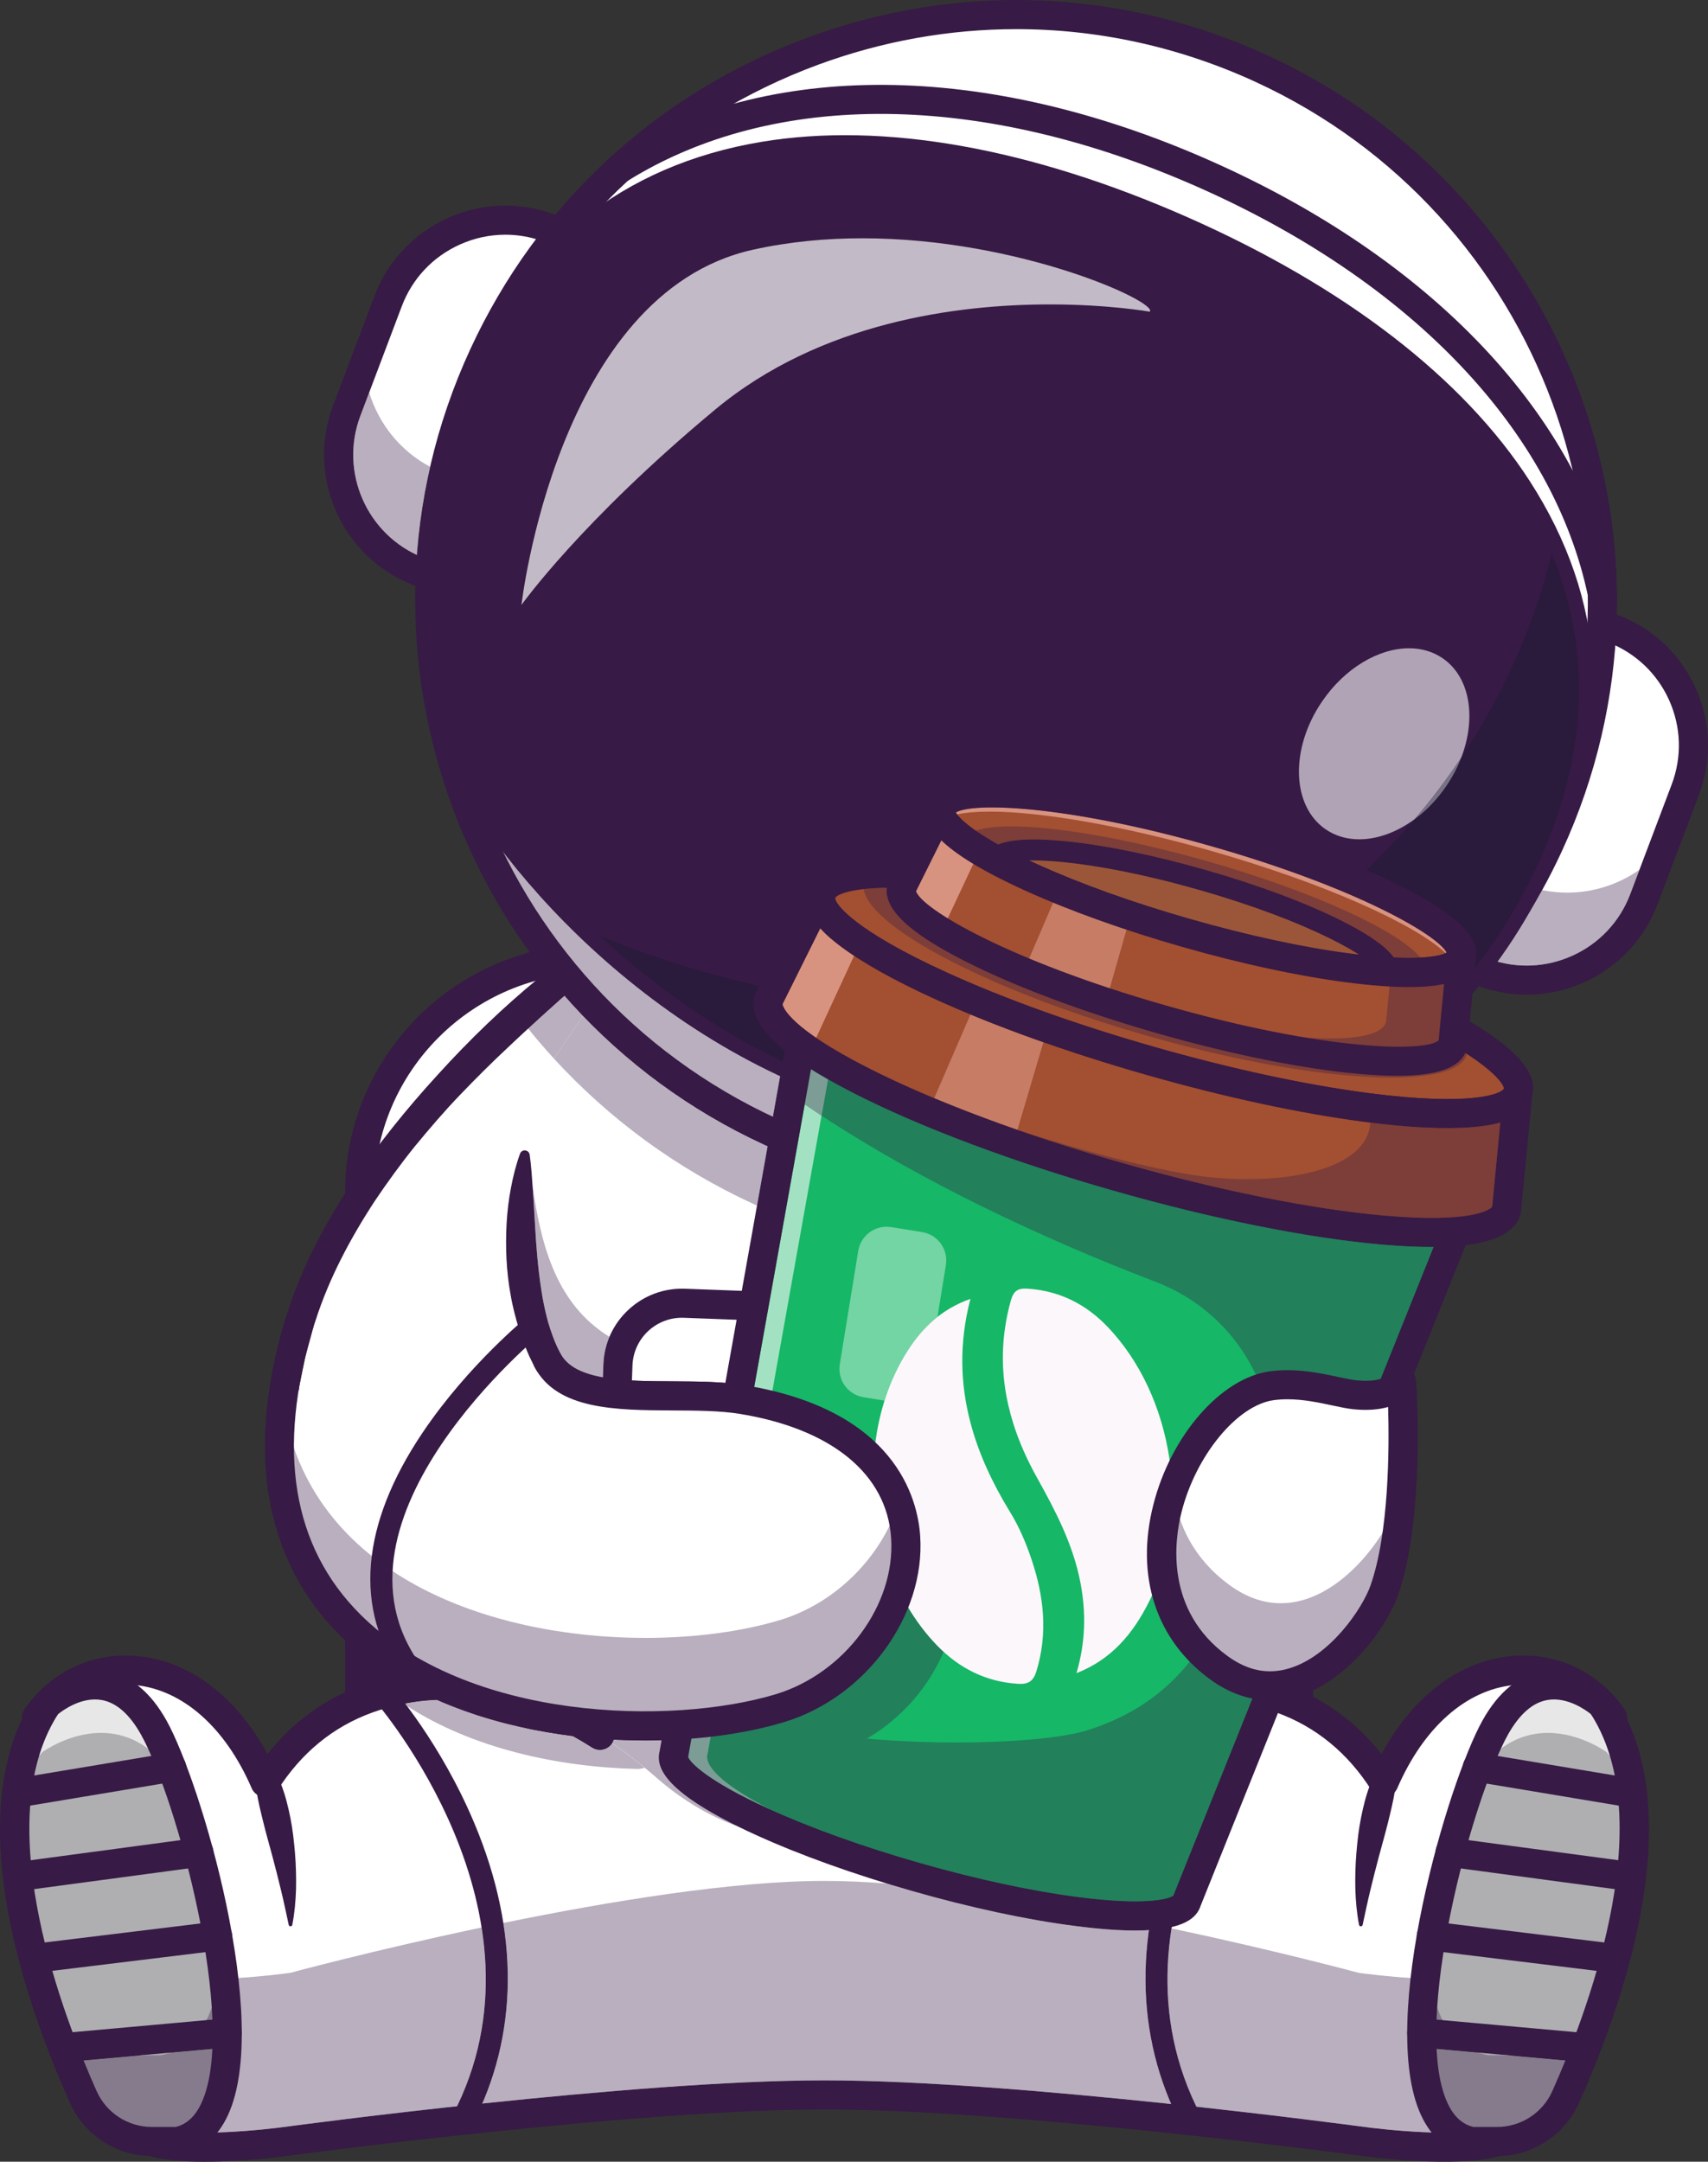
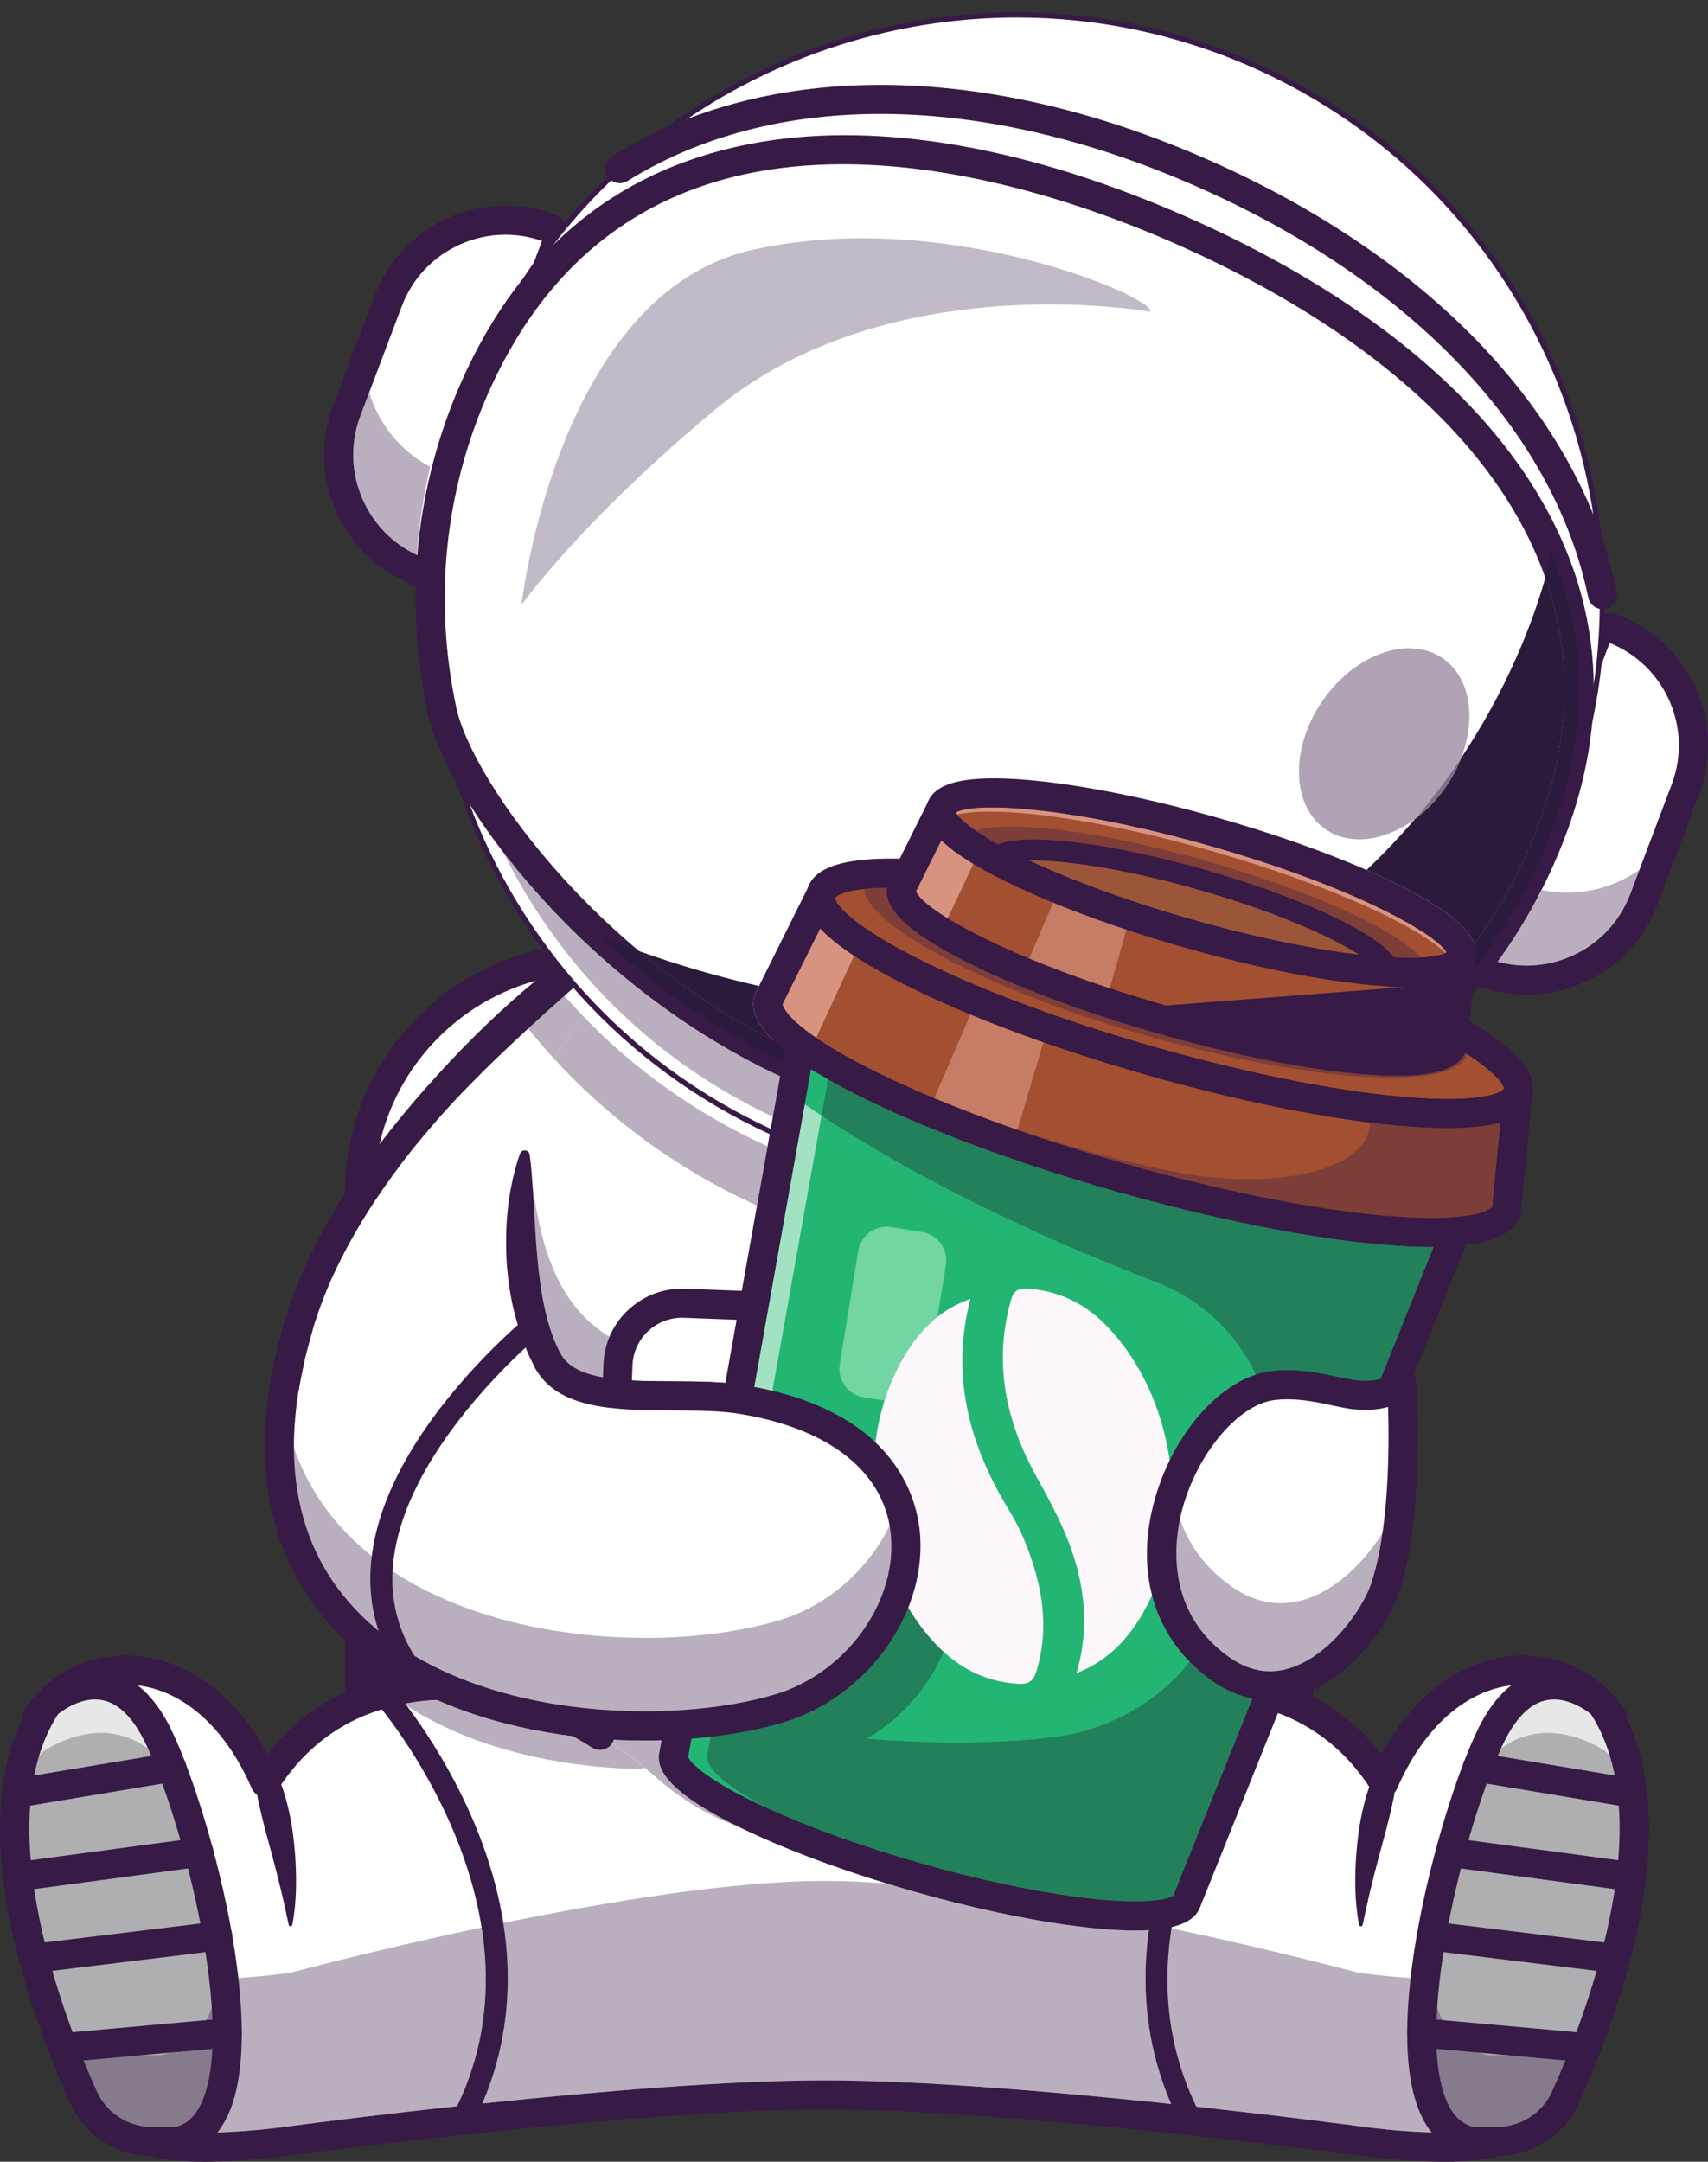
<svg xmlns="http://www.w3.org/2000/svg" version="1.1" viewBox="121.83 88.88 253.85 321.23">
  <rect x="121.83" y="88.88" width="253.85" height="321.23" fill="#333333" stroke="none" />
  <g id="surface1">
    <path style=" stroke:none;fill-rule:nonzero;fill:rgb(100%,100%,100%);fill-opacity:1;" d="M 279.961 376.895 L 210.156 376.895 C 190.977 376.895 175.281 361.234 175.281 342.09 L 175.281 266.094 C 175.281 246.949 190.977 231.289 210.156 231.289 L 279.961 231.289 C 299.145 231.289 314.836 246.949 314.836 266.094 L 314.836 342.09 C 314.836 361.234 299.145 376.895 279.961 376.895 " />
    <path style=" stroke:none;fill-rule:nonzero;fill:rgb(21.569%,10.196%,27.059%);fill-opacity:1;" d="M 210.156 233.449 C 192.121 233.449 177.449 248.09 177.449 266.09 L 177.449 342.09 C 177.449 360.09 192.121 374.734 210.156 374.734 L 279.965 374.734 C 298 374.734 312.672 360.09 312.672 342.09 L 312.672 266.09 C 312.672 248.09 298 233.449 279.965 233.449 L 210.156 233.449 M 279.965 379.055 L 210.156 379.055 C 189.734 379.055 173.117 362.473 173.117 342.09 L 173.117 266.09 C 173.117 245.707 189.734 229.129 210.156 229.129 L 279.965 229.129 C 300.387 229.129 317.004 245.707 317.004 266.09 L 317.004 342.09 C 317.004 362.473 300.387 379.055 279.965 379.055 " />
    <path style=" stroke:none;fill-rule:nonzero;fill:rgb(100%,100%,100%);fill-opacity:1;" d="M 309.07 384.324 L 181.172 384.324 C 181.172 384.324 177.578 364.094 179.207 334.781 C 180.648 308.895 186.164 275.918 201.828 243.547 C 203.641 239.793 205.59 236.047 207.691 232.324 C 210.578 227.203 213.734 222.113 217.195 217.102 L 287.809 217.102 C 296.539 234.453 302.395 252.555 306.234 270.18 C 319.289 330.043 309.07 384.324 309.07 384.324 " />
    <path style=" stroke:none;fill-rule:nonzero;fill:rgb(72.549%,68.627%,74.51%);fill-opacity:1;" d="M 231.797 360.43 C 231.176 360.207 230.562 359.969 229.957 359.711 C 229.48 359.52 229.016 359.309 228.555 359.098 C 225.328 357.578 222.312 355.605 219.59 353.23 C 219.035 352.742 218.465 352.254 217.867 351.762 C 217.793 351.695 217.719 351.637 217.641 351.57 C 216.887 350.957 216.109 350.332 215.285 349.719 C 214.488 349.117 213.66 348.52 212.801 347.934 C 212.809 347.926 212.816 347.914 212.82 347.906 C 212.926 347.738 213.008 347.562 213.062 347.383 C 214.578 347.461 216.094 347.496 217.613 347.496 C 218.457 347.496 219.309 347.484 220.152 347.465 L 219.867 349.059 C 219.305 351.254 220.125 354.75 231.797 360.43 M 211.434 293.562 C 210.02 293.309 208.68 292.926 207.57 292.352 C 206.977 292.027 206.453 291.656 206.023 291.23 C 205.922 291.117 205.812 291.012 205.715 290.898 L 205.441 290.543 C 205.281 290.277 205.133 290.078 204.961 289.68 C 204.242 288.293 203.723 286.781 203.262 285.25 C 202.855 283.695 202.504 282.117 202.273 280.5 C 201.773 277.281 201.512 273.984 201.332 270.648 C 201.227 268.984 201.148 267.305 201.023 265.609 C 201.012 265.461 201 265.309 200.988 265.16 C 202.297 274.336 204.68 282.77 212.406 287.531 C 211.867 288.809 211.562 290.184 211.508 291.602 L 211.434 293.562 " />
    <path style=" stroke:none;fill-rule:nonzero;fill:rgb(21.569%,10.196%,27.059%);fill-opacity:1;" d="M 309.07 384.324 L 309.078 384.324 L 309.07 384.324 M 309.07 386.484 L 181.172 386.484 C 180.121 386.484 179.223 385.73 179.039 384.699 C 178.996 384.469 174.961 361.188 177.426 328.949 C 179.703 299.18 188.141 255.398 215.41 215.875 C 216.09 214.891 217.441 214.645 218.422 215.324 C 219.41 216 219.656 217.344 218.98 218.328 C 192.281 257.012 184 299.945 181.754 329.152 C 179.703 355.805 182.164 376.195 183.027 382.164 L 307.242 382.164 C 308.203 376.238 311.105 355.914 310.668 329.25 C 310.191 300.062 305.504 257.082 285.875 218.07 C 285.34 217.004 285.77 215.707 286.84 215.172 C 287.906 214.637 289.207 215.066 289.746 216.133 C 309.754 255.906 314.523 299.621 315 329.285 C 315.516 361.402 311.242 384.492 311.199 384.723 C 311.008 385.742 310.113 386.484 309.07 386.484 " />
    <path style=" stroke:none;fill-rule:nonzero;fill:rgb(100%,100%,100%);fill-opacity:1;" d="M 219.633 315.332 C 211.523 318.258 199.191 317.121 190.801 315.785 C 185.766 314.984 182.395 310.195 183.328 305.195 C 184.184 300.637 188.355 297.453 192.988 297.844 C 200.855 298.508 212.672 299.125 220.227 297.75 L 219.633 315.332 " />
    <path style=" stroke:none;fill-rule:nonzero;fill:rgb(21.569%,10.196%,27.059%);fill-opacity:1;" d="M 192.211 299.973 C 188.922 299.973 186.074 302.301 185.457 305.594 C 185.113 307.438 185.52 309.293 186.602 310.828 C 187.68 312.355 189.293 313.355 191.141 313.652 C 203.129 315.559 212.988 315.438 218.898 313.301 C 220.613 312.68 221.219 309.965 221.395 308.824 C 222.039 304.77 220.945 300.922 220.199 299.949 C 212.539 301.25 201.113 300.699 192.805 299.996 C 192.605 299.98 192.406 299.973 192.211 299.973 M 206.5 319.328 C 200.918 319.328 195.199 318.676 190.457 317.918 C 187.449 317.441 184.82 315.809 183.062 313.316 C 181.301 310.824 180.641 307.801 181.199 304.801 C 182.262 299.121 187.414 295.211 193.168 295.691 C 204.758 296.668 214.227 296.645 219.836 295.625 C 220.973 295.418 223.777 295.512 225.227 300.863 C 226.691 306.281 226.164 315.273 220.371 317.363 C 216.383 318.805 211.496 319.328 206.5 319.328 " />
    <path style=" stroke:none;fill-rule:nonzero;fill:rgb(100%,100%,100%);fill-opacity:1;" d="M 280.73 317.629 C 288.598 321.156 300.984 320.945 309.453 320.246 C 314.531 319.824 318.254 315.301 317.699 310.25 C 317.191 305.633 313.273 302.148 308.621 302.191 C 300.727 302.262 288.895 301.988 281.469 300.051 L 280.73 317.629 " />
    <path style=" stroke:none;fill-rule:nonzero;fill:rgb(21.569%,10.196%,27.059%);fill-opacity:1;" d="M 281.621 315.656 C 287.355 318.23 297.176 319.094 309.273 318.09 C 311.141 317.938 312.824 317.059 314.012 315.617 C 315.207 314.168 315.75 312.348 315.547 310.48 C 315.164 306.977 312.23 304.352 308.711 304.352 C 308.688 304.352 308.664 304.352 308.645 304.352 C 300.309 304.426 288.871 304.117 281.332 302.246 C 280.512 303.16 279.133 306.914 279.465 311.008 C 279.559 312.156 279.957 314.91 281.621 315.656 M 299.883 322.82 C 292.824 322.82 285.355 322.07 279.848 319.598 L 279.844 319.598 C 274.227 317.082 274.379 308.074 276.25 302.781 C 278.098 297.551 280.898 297.668 282.02 297.961 C 289.086 299.805 300.379 300.102 308.605 300.027 C 308.641 300.027 308.676 300.027 308.711 300.027 C 314.445 300.027 319.227 304.301 319.852 310.012 C 320.184 313.043 319.297 316.012 317.355 318.363 C 315.414 320.715 312.672 322.145 309.633 322.398 C 306.664 322.645 303.32 322.82 299.883 322.82 " />
    <path style=" stroke:none;fill-rule:nonzero;fill:rgb(100%,100%,100%);fill-opacity:1;" d="M 284.703 294.355 L 283.641 322.527 C 283.441 327.754 278.996 331.871 273.758 331.676 L 221.766 329.719 C 216.535 329.523 212.41 325.086 212.609 319.855 L 213.672 291.684 C 213.867 286.457 218.316 282.348 223.547 282.543 L 275.539 284.496 C 278.621 284.613 281.316 286.199 282.977 288.547 C 284.137 290.188 284.785 292.203 284.703 294.355 " />
    <path style=" stroke:none;fill-rule:nonzero;fill:rgb(21.569%,10.196%,27.059%);fill-opacity:1;" d="M 273.84 329.516 C 275.793 329.59 277.668 328.891 279.113 327.551 C 280.562 326.215 281.398 324.398 281.473 322.449 L 282.539 294.273 C 282.613 292.324 281.914 290.453 280.57 289.008 C 279.227 287.562 277.414 286.727 275.457 286.656 L 223.469 284.703 C 219.41 284.547 215.984 287.719 215.832 291.766 L 214.77 319.941 C 214.699 321.891 215.395 323.762 216.738 325.207 C 218.078 326.652 219.895 327.488 221.852 327.559 L 273.84 329.516 M 274.125 333.844 C 273.977 333.844 273.824 333.84 273.676 333.832 L 221.688 331.879 C 218.574 331.762 215.691 330.438 213.562 328.145 C 211.434 325.855 210.328 322.887 210.445 319.781 L 211.508 291.605 C 211.625 288.5 212.953 285.617 215.246 283.496 C 217.543 281.371 220.52 280.273 223.629 280.383 L 275.621 282.336 C 278.73 282.453 281.617 283.777 283.746 286.07 C 285.875 288.359 286.98 291.332 286.863 294.434 L 285.801 322.613 C 285.684 325.715 284.355 328.598 282.059 330.719 C 279.875 332.742 277.074 333.844 274.125 333.844 " />
    <path style=" stroke:none;fill-rule:nonzero;fill:rgb(13.333%,65.49%,94.118%);fill-opacity:1;" d="M 275.281 308.109 C 275.109 312.633 271.297 316.164 266.762 315.992 C 262.227 315.824 258.691 312.016 258.859 307.492 C 259.031 302.969 262.848 299.438 267.383 299.609 C 271.914 299.777 275.453 303.586 275.281 308.109 " />
    <path style=" stroke:none;fill-rule:nonzero;fill:rgb(21.569%,10.196%,27.059%);fill-opacity:1;" d="M 275.285 308.109 L 275.289 308.109 L 275.285 308.109 M 267.066 301.223 C 265.398 301.223 263.82 301.84 262.59 302.977 C 261.297 304.172 260.551 305.797 260.484 307.551 C 260.418 309.309 261.043 310.984 262.238 312.273 C 263.438 313.562 265.062 314.309 266.824 314.371 C 268.586 314.445 270.262 313.816 271.555 312.621 C 272.848 311.43 273.594 309.805 273.66 308.047 C 273.797 304.422 270.953 301.363 267.32 301.227 C 267.234 301.223 267.148 301.223 267.066 301.223 M 267.082 317.621 C 266.957 317.621 266.828 317.617 266.703 317.613 C 264.078 317.512 261.645 316.398 259.859 314.477 C 258.07 312.555 257.141 310.051 257.242 307.43 C 257.34 304.809 258.453 302.383 260.383 300.602 C 262.309 298.816 264.816 297.902 267.445 297.984 C 272.867 298.191 277.109 302.758 276.906 308.168 C 276.805 310.789 275.691 313.219 273.762 315 C 271.93 316.695 269.57 317.621 267.082 317.621 " />
    <path style=" stroke:none;fill-rule:nonzero;fill:rgb(21.569%,10.196%,27.059%);fill-opacity:1;" d="M 242.918 332.137 C 242.895 332.137 242.875 332.137 242.855 332.137 C 241.957 332.102 241.262 331.348 241.293 330.453 L 242.02 311.172 L 232.547 303.48 C 232.148 303.16 231.93 302.672 231.945 302.16 L 232.676 282.887 C 232.711 281.992 233.469 281.312 234.359 281.328 C 235.254 281.359 235.953 282.113 235.922 283.008 L 235.223 301.477 L 244.699 309.168 C 245.094 309.488 245.316 309.977 245.297 310.488 L 244.539 330.578 C 244.508 331.449 243.785 332.137 242.918 332.137 " />
    <path style=" stroke:none;fill-rule:nonzero;fill:rgb(100%,100%,100%);fill-opacity:1;" d="M 361.484 344.098 C 361.484 344.098 348.535 405.738 344.312 407.109 C 338.273 409.07 323.75 407.008 323.75 407.008 C 323.75 407.008 273.219 400.18 244.371 400.18 C 215.512 400.18 164.988 407.008 164.988 407.008 C 164.988 407.008 150.461 409.07 144.418 407.109 C 140.195 405.738 127.25 344.098 127.25 344.098 C 134.953 332.977 152.75 334.156 161.23 353.77 C 164.523 348.574 169.355 343.887 176.441 341.328 C 177.461 340.961 178.477 340.648 179.484 340.391 C 193.504 336.734 206.277 342.945 215.285 349.719 C 216.109 350.336 216.887 350.957 217.641 351.574 C 217.715 351.637 217.789 351.695 217.867 351.762 C 218.461 352.254 219.035 352.746 219.59 353.23 C 222.309 355.605 225.324 357.578 228.551 359.098 C 229.012 359.309 229.477 359.52 229.953 359.715 C 234.477 361.621 239.371 362.629 244.371 362.629 C 253.5 362.629 262.285 359.25 269.145 353.23 C 276.75 346.559 288.516 338.859 301.961 339.324 C 305.316 339.438 308.77 340.059 312.293 341.328 C 319.379 343.887 324.211 348.574 327.508 353.77 C 335.988 334.156 353.781 332.977 361.484 344.098 " />
    <path style=" stroke:none;fill-rule:nonzero;fill:rgb(72.549%,68.627%,74.51%);fill-opacity:1;" d="M 152.098 405.793 C 151.758 405.793 151.418 405.793 151.086 405.785 C 152.008 405.074 152.77 404.133 153.387 402.992 C 153.387 402.988 153.387 402.988 153.391 402.988 C 153.391 402.984 153.395 402.977 153.398 402.973 C 153.398 402.973 153.402 402.965 153.402 402.965 C 153.402 402.961 153.406 402.961 153.406 402.957 C 153.406 402.953 153.41 402.945 153.414 402.941 C 153.414 402.941 153.414 402.938 153.414 402.938 C 154.746 400.457 155.406 397.062 155.57 393.141 L 155.805 393.117 C 156.996 393.012 157.875 391.961 157.766 390.77 C 157.668 389.648 156.727 388.805 155.613 388.805 C 155.598 388.805 155.582 388.805 155.566 388.805 C 155.492 386.91 155.332 384.938 155.102 382.926 C 160.273 382.711 164.984 382.039 164.984 382.039 C 164.984 382.039 177.387 378.688 193.41 375.305 C 194.727 383.629 194.148 392.777 189.766 401.867 C 175.551 403.41 164.918 404.836 164.68 404.867 C 162.211 405.219 156.855 405.793 152.098 405.793 M 336.641 405.793 C 331.879 405.793 326.516 405.219 324.039 404.867 C 323.812 404.836 313.52 403.453 299.645 401.941 C 295.25 392.871 294.648 383.746 295.945 375.438 C 311.664 378.773 323.746 382.039 323.746 382.039 C 323.746 382.039 328.457 382.711 333.633 382.926 C 333.402 384.938 333.242 386.91 333.168 388.805 C 333.152 388.805 333.137 388.805 333.117 388.805 C 332.012 388.805 331.066 389.648 330.965 390.77 C 330.859 391.961 331.738 393.012 332.93 393.117 L 333.164 393.141 C 333.332 397.164 334.023 400.633 335.426 403.129 C 335.426 403.133 335.426 403.133 335.426 403.133 C 335.43 403.141 335.43 403.145 335.434 403.148 C 335.434 403.152 335.438 403.152 335.438 403.156 C 335.441 403.16 335.441 403.164 335.445 403.168 C 335.445 403.172 335.449 403.176 335.453 403.176 C 335.453 403.18 335.453 403.184 335.457 403.188 C 335.457 403.191 335.461 403.195 335.465 403.199 C 335.465 403.203 335.465 403.203 335.469 403.203 C 335.469 403.211 335.473 403.219 335.477 403.223 C 335.477 403.223 335.477 403.223 335.477 403.227 C 336.07 404.262 336.789 405.125 337.648 405.785 C 337.316 405.793 336.98 405.793 336.641 405.793 M 295.895 401.535 C 279.418 399.797 259.035 398.02 244.367 398.02 C 229.898 398.02 209.871 399.746 193.516 401.465 C 197.094 393.164 198.133 384.098 196.637 374.633 C 212.316 371.422 230.754 368.383 244.367 368.383 C 247.254 368.383 250.359 368.52 253.609 368.766 C 254.859 369.148 256.125 369.52 257.406 369.887 C 266.062 372.359 274.398 374.152 281.504 375.066 C 285.191 375.547 288.152 375.75 290.535 375.75 C 291.27 375.75 291.949 375.734 292.582 375.695 C 291.32 384.801 292.426 393.527 295.895 401.535 " />
    <path style=" stroke:none;fill-rule:nonzero;fill:rgb(21.569%,10.196%,27.059%);fill-opacity:1;" d="M 152.211 410.113 C 149.035 410.113 145.93 409.875 143.746 409.164 C 142.059 408.617 139.961 407.934 132.148 375.598 C 128.422 360.16 125.168 344.695 125.133 344.539 C 125.012 343.961 125.133 343.355 125.473 342.867 C 129.352 337.266 135.648 334.316 142.328 334.977 C 150.074 335.742 156.949 340.984 161.582 349.535 C 165.348 344.762 170.086 341.324 175.699 339.297 C 187.211 335.141 199.82 337.086 212.156 344.926 C 213.164 345.562 213.461 346.898 212.82 347.906 C 212.176 348.914 210.84 349.211 209.828 348.57 C 198.508 341.375 187.523 339.625 177.172 343.359 C 171.34 345.469 166.594 349.359 163.062 354.926 C 162.633 355.602 161.867 355.992 161.062 355.926 C 160.262 355.863 159.562 355.363 159.242 354.625 C 155.328 345.574 149.008 339.98 141.902 339.277 C 137.117 338.801 132.566 340.781 129.57 344.598 C 135.352 372.004 142.73 401.555 145.434 405.16 C 150.188 406.484 160.875 405.41 164.68 404.867 C 165.203 404.797 215.699 398.02 244.367 398.02 C 273.035 398.02 323.531 404.797 324.039 404.867 C 327.859 405.41 338.547 406.484 343.301 405.16 C 346.008 401.555 353.383 372.004 359.164 344.598 C 356.168 340.781 351.621 338.805 346.832 339.277 C 339.727 339.98 333.406 345.574 329.492 354.625 C 329.172 355.363 328.473 355.863 327.676 355.926 C 326.871 355.992 326.102 355.602 325.676 354.926 C 322.141 349.359 317.395 345.469 311.562 343.363 C 301.125 339.594 290.039 341.402 278.621 348.75 C 277.617 349.398 276.277 349.105 275.629 348.105 C 274.98 347.102 275.27 345.766 276.273 345.117 C 288.715 337.117 301.422 335.102 313.035 339.297 C 318.648 341.324 323.387 344.762 327.152 349.535 C 331.785 340.984 338.66 335.742 346.406 334.977 C 353.082 334.316 359.383 337.266 363.262 342.867 C 363.602 343.355 363.723 343.961 363.602 344.539 C 363.57 344.695 360.316 360.16 356.586 375.598 C 348.773 407.934 346.676 408.617 344.988 409.164 C 338.539 411.262 324.059 409.234 323.441 409.148 C 322.953 409.082 272.742 402.344 244.367 402.344 C 215.992 402.344 165.781 409.082 165.277 409.148 C 164.883 409.207 158.414 410.113 152.211 410.113 " />
    <path style=" stroke:none;fill-rule:nonzero;fill:rgb(68.627%,68.627%,69.804%);fill-opacity:1;" d="M 340.562 407.109 L 344.316 407.109 C 348.723 407.109 352.719 404.531 354.512 400.516 C 360.129 387.961 370.371 360.375 360.777 343.543 C 360.5 343.051 360.199 342.578 359.883 342.125 C 359.883 342.125 350.672 333.766 344.059 345.594 C 337.875 356.641 324.902 403.883 340.562 407.109 " />
    <path style=" stroke:none;fill-rule:nonzero;fill:rgb(100%,100%,100%);fill-opacity:1;" d="M 340.668 353.465 C 341.879 350.117 343.051 347.383 344.059 345.594 C 343.059 347.379 341.879 350.117 340.676 353.457 C 340.672 353.461 340.668 353.465 340.668 353.465 " />
    <path style=" stroke:none;fill-rule:nonzero;fill:rgb(87.451%,92.941%,99.608%);fill-opacity:1;" d="M 363.258 349.461 C 363.125 349.012 362.984 348.566 362.836 348.129 C 362.836 348.129 362.836 348.129 362.836 348.125 C 362.984 348.566 363.125 349.012 363.258 349.461 " />
    <path style=" stroke:none;fill-rule:nonzero;fill:rgb(76.471%,72.941%,78.039%);fill-opacity:1;" d="M 362.836 348.129 C 362.285 346.531 361.605 344.996 360.777 343.543 C 361.605 344.996 362.285 346.531 362.836 348.129 " />
    <path style=" stroke:none;fill-rule:nonzero;fill:rgb(90.588%,90.588%,90.98%);fill-opacity:1;" d="M 364.473 355.809 C 363.762 354.012 362.855 352.289 361.719 350.672 C 361.379 350.18 361.008 349.707 360.621 349.254 C 360.621 349.254 356.734 346.387 351.883 346.387 C 348.449 346.387 344.531 347.82 341.16 352.719 C 341 352.949 340.836 353.199 340.676 353.457 C 341.879 350.117 343.059 347.379 344.059 345.594 C 346.797 340.691 349.984 339.258 352.777 339.258 C 356.723 339.258 359.883 342.125 359.883 342.125 C 360.203 342.578 360.5 343.051 360.777 343.543 C 361.609 344.996 362.289 346.531 362.836 348.129 C 362.984 348.566 363.125 349.012 363.254 349.457 C 363.852 351.492 364.246 353.621 364.473 355.809 " />
    <path style=" stroke:none;fill-rule:nonzero;fill:rgb(21.569%,10.196%,27.059%);fill-opacity:1;" d="M 364.422 357.5 C 364.305 357.5 364.184 357.488 364.066 357.469 L 341.047 353.633 C 339.863 353.438 339.066 352.324 339.266 351.145 C 339.461 349.969 340.582 349.172 341.758 349.371 L 364.777 353.207 C 365.957 353.402 366.754 354.516 366.555 355.691 C 366.383 356.75 365.465 357.5 364.422 357.5 " />
    <path style=" stroke:none;fill-rule:nonzero;fill:rgb(21.569%,10.196%,27.059%);fill-opacity:1;" d="M 364.277 369.91 C 364.184 369.91 364.086 369.902 363.988 369.891 L 337.059 366.277 C 335.875 366.117 335.039 365.031 335.203 363.848 C 335.359 362.664 336.449 361.84 337.637 361.996 L 364.562 365.605 C 365.75 365.766 366.582 366.855 366.422 368.039 C 366.277 369.121 365.348 369.91 364.277 369.91 " />
    <path style=" stroke:none;fill-rule:nonzero;fill:rgb(21.569%,10.196%,27.059%);fill-opacity:1;" d="M 361.902 382.07 C 361.812 382.07 361.723 382.066 361.637 382.055 L 334.297 378.715 C 333.113 378.57 332.266 377.492 332.414 376.305 C 332.559 375.121 333.637 374.277 334.824 374.426 L 362.164 377.762 C 363.348 377.91 364.191 378.984 364.047 380.172 C 363.914 381.266 362.98 382.07 361.902 382.07 " />
    <path style=" stroke:none;fill-rule:nonzero;fill:rgb(21.569%,10.196%,27.059%);fill-opacity:1;" d="M 357.566 395.328 C 357.5 395.328 357.434 395.324 357.367 395.32 L 332.93 393.117 C 331.738 393.012 330.859 391.961 330.965 390.773 C 331.074 389.582 332.125 388.703 333.32 388.812 L 357.758 391.012 C 358.949 391.121 359.828 392.172 359.719 393.359 C 359.617 394.484 358.672 395.328 357.566 395.328 " />
    <path style=" stroke:none;fill-rule:nonzero;fill:rgb(54.902%,48.235%,58.039%);fill-opacity:1;" d="M 335.477 403.227 C 335.477 403.223 335.477 403.223 335.477 403.223 L 335.477 403.227 M 335.465 403.203 C 335.465 403.203 335.465 403.203 335.461 403.199 C 335.465 403.203 335.465 403.203 335.465 403.203 M 335.457 403.188 C 335.453 403.184 335.453 403.18 335.449 403.176 C 335.453 403.18 335.453 403.184 335.457 403.188 M 335.445 403.168 C 335.445 403.164 335.441 403.16 335.438 403.156 C 335.441 403.16 335.445 403.164 335.445 403.168 M 335.434 403.148 C 335.434 403.145 335.426 403.137 335.426 403.133 C 335.426 403.137 335.434 403.141 335.434 403.148 M 335.422 403.129 C 334.023 400.633 333.332 397.164 333.164 393.141 C 333.336 397.164 334.027 400.637 335.422 403.129 " />
    <path style=" stroke:none;fill-rule:nonzero;fill:rgb(52.157%,48.235%,54.902%);fill-opacity:1;" d="M 344.316 407.109 L 340.562 407.109 C 338.312 406.645 336.652 405.27 335.477 403.227 L 335.477 403.223 C 335.473 403.219 335.469 403.211 335.469 403.203 C 335.465 403.203 335.461 403.203 335.461 403.199 C 335.461 403.195 335.457 403.191 335.457 403.188 C 335.453 403.184 335.453 403.18 335.449 403.176 C 335.449 403.176 335.449 403.172 335.445 403.168 C 335.441 403.164 335.441 403.16 335.438 403.156 C 335.438 403.152 335.434 403.152 335.434 403.148 C 335.43 403.145 335.426 403.141 335.426 403.133 C 335.422 403.133 335.422 403.129 335.422 403.129 C 334.023 400.637 333.332 397.164 333.164 393.141 L 341.512 393.891 C 341.996 394.055 342.512 394.188 343.051 394.281 L 345.852 394.281 L 356.742 395.262 C 355.957 397.207 355.199 398.973 354.512 400.516 C 352.715 404.531 348.723 407.109 344.316 407.109 M 358.328 391.145 C 358.148 391.078 357.957 391.031 357.758 391.012 L 357.016 390.949 C 357.957 390.145 358.758 389.219 359.379 388.184 C 359.031 389.195 358.68 390.184 358.328 391.145 M 336.219 389.074 L 333.316 388.812 C 333.266 388.809 333.219 388.805 333.168 388.805 C 333.293 385.629 333.66 382.234 334.199 378.785 C 334.242 382.812 334.852 386.371 336.219 389.074 " />
    <path style=" stroke:none;fill-rule:nonzero;fill:rgb(21.569%,10.196%,27.059%);fill-opacity:1;" d="M 356.742 395.262 L 345.852 394.281 L 347.527 394.281 C 351.16 394.281 354.562 393.043 357.016 390.945 L 357.758 391.012 C 357.961 391.031 358.152 391.078 358.328 391.145 C 357.797 392.586 357.266 393.965 356.742 395.262 M 341.516 393.891 L 333.168 393.141 L 333.164 393.141 C 333.109 391.754 333.113 390.305 333.168 388.805 C 333.219 388.805 333.27 388.809 333.32 388.812 L 336.219 389.074 C 337.387 391.383 339.109 393.066 341.516 393.891 " />
    <path style=" stroke:none;fill-rule:nonzero;fill:rgb(21.569%,10.196%,27.059%);fill-opacity:1;" d="M 340.805 404.949 L 344.316 404.949 C 347.867 404.949 351.094 402.863 352.535 399.637 C 357.523 388.488 368.125 360.812 358.895 344.613 C 358.695 344.262 358.484 343.918 358.262 343.59 C 357.574 343.035 354.797 340.992 351.836 341.496 C 349.633 341.863 347.656 343.598 345.949 346.645 C 340.668 356.082 331.531 389.539 336.949 401.352 C 337.867 403.359 339.129 404.535 340.805 404.949 Z M 344.316 409.27 L 340.562 409.27 C 340.418 409.27 340.27 409.254 340.129 409.227 C 336.996 408.582 334.539 406.48 333.012 403.148 C 326.547 389.051 337.074 353.637 342.168 344.539 C 344.555 340.27 347.582 337.809 351.16 337.227 C 356.645 336.336 361.152 340.355 361.34 340.527 C 361.461 340.637 361.566 340.758 361.66 340.891 C 362.012 341.395 362.352 341.93 362.664 342.477 C 372.504 359.746 363.02 386.805 356.488 401.398 C 354.352 406.18 349.574 409.27 344.316 409.27 " />
    <path style=" stroke:none;fill-rule:nonzero;fill:rgb(68.627%,68.627%,69.804%);fill-opacity:1;" d="M 148.172 407.109 L 144.418 407.109 C 140.012 407.109 136.016 404.531 134.223 400.516 C 128.605 387.961 118.363 360.375 127.957 343.543 C 128.238 343.051 128.535 342.578 128.852 342.125 C 128.852 342.125 138.062 333.766 144.68 345.594 C 150.859 356.641 163.832 403.883 148.172 407.109 " />
    <path style=" stroke:none;fill-rule:nonzero;fill:rgb(100%,100%,100%);fill-opacity:1;" d="M 148.066 353.465 C 148.066 353.465 148.062 353.461 148.062 353.457 C 146.855 350.117 145.68 347.379 144.68 345.594 C 145.68 347.383 146.859 350.117 148.066 353.465 " />
    <path style=" stroke:none;fill-rule:nonzero;fill:rgb(87.451%,92.941%,99.608%);fill-opacity:1;" d="M 125.508 349.352 C 125.629 348.941 125.762 348.531 125.898 348.125 L 125.898 348.129 C 125.762 348.531 125.633 348.941 125.508 349.352 " />
    <path style=" stroke:none;fill-rule:nonzero;fill:rgb(76.471%,72.941%,78.039%);fill-opacity:1;" d="M 125.898 348.129 L 125.898 348.125 C 126.449 346.531 127.129 344.996 127.957 343.543 C 127.129 344.996 126.449 346.531 125.898 348.129 " />
    <path style=" stroke:none;fill-rule:nonzero;fill:rgb(90.588%,90.588%,90.98%);fill-opacity:1;" d="M 124.262 355.809 C 124.492 353.586 124.898 351.422 125.508 349.352 C 125.633 348.941 125.762 348.531 125.898 348.129 C 126.449 346.531 127.129 344.996 127.957 343.543 C 128.238 343.051 128.535 342.578 128.852 342.125 C 128.852 342.125 132.012 339.258 135.957 339.258 C 138.75 339.258 141.938 340.691 144.68 345.594 C 145.68 347.379 146.855 350.117 148.062 353.457 C 147.898 353.199 147.734 352.949 147.574 352.719 C 144.207 347.82 140.285 346.387 136.852 346.387 C 132 346.387 128.113 349.254 128.113 349.254 C 127.727 349.707 127.355 350.18 127.016 350.672 C 125.879 352.293 124.973 354.012 124.262 355.809 " />
    <path style=" stroke:none;fill-rule:nonzero;fill:rgb(21.569%,10.196%,27.059%);fill-opacity:1;" d="M 124.312 357.5 C 123.273 357.5 122.355 356.75 122.176 355.691 C 121.98 354.516 122.777 353.402 123.957 353.207 L 146.977 349.371 C 148.156 349.176 149.273 349.969 149.469 351.145 C 149.664 352.324 148.871 353.438 147.691 353.633 L 124.668 357.469 C 124.551 357.488 124.43 357.5 124.312 357.5 " />
    <path style=" stroke:none;fill-rule:nonzero;fill:rgb(21.569%,10.196%,27.059%);fill-opacity:1;" d="M 124.457 369.91 C 123.391 369.91 122.461 369.125 122.312 368.039 C 122.156 366.855 122.988 365.766 124.172 365.609 L 151.102 361.996 C 152.285 361.84 153.375 362.664 153.535 363.848 C 153.695 365.031 152.863 366.121 151.68 366.277 L 124.75 369.891 C 124.652 369.906 124.555 369.91 124.457 369.91 " />
    <path style=" stroke:none;fill-rule:nonzero;fill:rgb(21.569%,10.196%,27.059%);fill-opacity:1;" d="M 126.832 382.07 C 125.754 382.07 124.82 381.266 124.688 380.172 C 124.543 378.984 125.387 377.91 126.574 377.762 L 153.91 374.426 C 155.094 374.277 156.176 375.121 156.32 376.305 C 156.469 377.492 155.621 378.57 154.438 378.715 L 127.098 382.055 C 127.012 382.066 126.922 382.07 126.832 382.07 " />
    <path style=" stroke:none;fill-rule:nonzero;fill:rgb(21.569%,10.196%,27.059%);fill-opacity:1;" d="M 131.168 395.328 C 130.062 395.328 129.117 394.484 129.016 393.359 C 128.906 392.172 129.785 391.121 130.977 391.012 L 155.418 388.812 C 156.617 388.707 157.66 389.582 157.766 390.77 C 157.875 391.961 156.996 393.012 155.805 393.117 L 131.367 395.32 C 131.301 395.324 131.234 395.328 131.168 395.328 " />
    <path style=" stroke:none;fill-rule:nonzero;fill:rgb(54.902%,48.235%,58.039%);fill-opacity:1;" d="M 153.387 402.992 C 153.387 402.988 153.387 402.988 153.391 402.988 C 153.387 402.988 153.387 402.988 153.387 402.992 M 153.398 402.973 C 153.398 402.969 153.398 402.969 153.402 402.965 C 153.402 402.965 153.398 402.973 153.398 402.973 M 153.406 402.957 C 153.41 402.953 153.41 402.945 153.414 402.941 C 153.41 402.945 153.41 402.953 153.406 402.957 M 153.414 402.938 C 154.742 400.457 155.406 397.059 155.57 393.141 C 155.406 397.062 154.746 400.457 153.414 402.938 " />
    <path style=" stroke:none;fill-rule:nonzero;fill:rgb(52.157%,48.235%,54.902%);fill-opacity:1;" d="M 148.172 407.109 L 144.418 407.109 C 140.012 407.109 136.016 404.531 134.223 400.516 C 133.535 398.973 132.777 397.207 131.992 395.262 L 142.883 394.281 L 145.68 394.281 C 146.223 394.188 146.738 394.055 147.223 393.891 L 155.57 393.141 C 155.406 397.059 154.742 400.457 153.414 402.938 C 153.414 402.938 153.414 402.941 153.414 402.941 C 153.41 402.945 153.41 402.953 153.406 402.957 C 153.406 402.957 153.402 402.961 153.402 402.965 C 153.398 402.969 153.398 402.969 153.398 402.973 C 153.395 402.98 153.391 402.984 153.391 402.988 C 153.387 402.988 153.387 402.988 153.387 402.992 C 152.207 405.168 150.508 406.629 148.172 407.109 M 130.406 391.145 C 130.055 390.184 129.699 389.195 129.352 388.184 C 129.977 389.219 130.781 390.145 131.719 390.949 L 130.977 391.012 C 130.777 391.031 130.586 391.078 130.406 391.145 M 152.516 389.074 C 153.883 386.371 154.488 382.812 154.539 378.785 C 155.074 382.234 155.441 385.629 155.566 388.805 C 155.516 388.805 155.469 388.809 155.418 388.812 L 152.516 389.074 " />
    <path style=" stroke:none;fill-rule:nonzero;fill:rgb(21.569%,10.196%,27.059%);fill-opacity:1;" d="M 131.992 395.262 C 131.473 393.965 130.938 392.586 130.406 391.145 C 130.586 391.078 130.777 391.031 130.977 391.012 L 131.719 390.949 C 134.176 393.043 137.574 394.281 141.207 394.281 L 142.883 394.281 L 131.992 395.262 M 147.223 393.891 C 149.625 393.066 151.348 391.383 152.516 389.074 L 155.418 388.812 C 155.469 388.809 155.516 388.805 155.566 388.805 C 155.625 390.305 155.629 391.754 155.57 393.141 L 147.223 393.891 " />
    <path style=" stroke:none;fill-rule:nonzero;fill:rgb(21.569%,10.196%,27.059%);fill-opacity:1;" d="M 130.473 343.59 C 130.25 343.918 130.039 344.258 129.844 344.609 C 120.609 360.812 131.211 388.488 136.199 399.637 C 137.645 402.863 140.867 404.949 144.418 404.949 L 147.934 404.949 C 149.605 404.539 150.867 403.359 151.785 401.352 C 157.203 389.539 148.066 356.082 142.789 346.645 C 141.082 343.598 139.102 341.863 136.902 341.496 C 133.945 340.996 131.172 343.027 130.473 343.59 Z M 148.172 409.27 L 144.418 409.27 C 139.16 409.27 134.383 406.18 132.246 401.395 C 125.715 386.805 116.234 359.746 126.074 342.477 C 126.387 341.93 126.723 341.395 127.078 340.891 C 127.168 340.758 127.277 340.637 127.395 340.527 C 127.586 340.355 132.094 336.336 137.574 337.227 C 141.152 337.809 144.18 340.27 146.57 344.539 C 151.66 353.637 162.188 389.051 155.727 403.148 C 154.199 406.48 151.738 408.582 148.609 409.227 C 148.465 409.254 148.316 409.27 148.172 409.27 " />
    <path style=" stroke:none;fill-rule:nonzero;fill:rgb(21.569%,10.196%,27.059%);fill-opacity:1;" d="M 190.531 405.57 C 190.277 405.57 190.02 405.512 189.781 405.387 C 188.984 404.969 188.68 403.992 189.094 403.199 C 204.863 373.125 177.844 341.957 177.57 341.648 C 176.977 340.977 177.043 339.949 177.715 339.359 C 178.383 338.766 179.41 338.832 180.004 339.5 C 180.301 339.836 187.301 347.82 192.344 359.844 C 199.074 375.891 198.945 391.402 191.973 404.703 C 191.684 405.254 191.117 405.57 190.531 405.57 " />
    <path style=" stroke:none;fill-rule:nonzero;fill:rgb(21.569%,10.196%,27.059%);fill-opacity:1;" d="M 298.844 405.57 C 298.262 405.57 297.695 405.254 297.406 404.703 C 290.43 391.402 290.305 375.891 297.035 359.844 C 302.078 347.824 309.078 339.836 309.371 339.5 C 309.965 338.832 310.992 338.766 311.664 339.359 C 312.336 339.953 312.402 340.973 311.809 341.648 C 311.531 341.957 284.512 373.125 300.281 403.199 C 300.699 403.992 300.391 404.969 299.598 405.387 C 299.355 405.512 299.098 405.57 298.844 405.57 " />
    <path style=" stroke:none;fill-rule:nonzero;fill:rgb(100%,100%,100%);fill-opacity:1;" d="M 203.137 247.645 C 203.137 247.645 194.945 275.395 203.211 291.035 C 207.203 298.59 222.281 295.25 232.098 296.844 C 268.41 302.742 258.871 336.379 237.68 342.73 C 210.41 350.91 149.305 342.168 166.305 285.551 C 176.453 251.75 219.742 223.348 219.742 223.348 L 203.137 247.645 " />
    <path style=" stroke:none;fill-rule:nonzero;fill:rgb(21.569%,10.196%,27.059%);fill-opacity:1;" d="M 220.141 223.949 C 215.145 228.676 209.977 233.086 204.895 237.574 C 202.359 239.828 199.867 242.125 197.406 244.449 C 194.934 246.762 192.531 249.145 190.195 251.59 C 187.852 254.023 185.66 256.594 183.516 259.191 C 181.398 261.816 179.422 264.539 177.551 267.32 C 173.883 272.922 170.723 278.867 168.715 285.156 C 168.59 285.551 168.445 285.934 168.332 286.336 L 168.008 287.543 L 167.355 289.957 L 167.195 290.559 L 167.07 291.168 L 166.82 292.391 L 166.324 294.828 L 165.82 298.508 C 165.77 298.918 165.758 299.328 165.727 299.742 L 165.562 302.199 C 165.539 303.02 165.57 303.836 165.57 304.652 L 165.578 305.879 L 165.684 307.094 C 165.766 307.902 165.805 308.719 165.922 309.52 L 166.336 311.914 C 166.391 312.316 166.5 312.707 166.605 313.094 L 166.918 314.262 C 167.785 317.363 169.055 320.344 170.773 323.059 C 174.254 328.469 179.332 332.805 185.152 335.844 C 188.023 337.441 191.133 338.617 194.266 339.688 L 196.656 340.391 C 197.055 340.504 197.445 340.637 197.852 340.734 L 199.066 341.02 L 201.5 341.586 L 203.965 342.023 C 210.539 343.188 217.293 343.414 223.949 342.957 C 227.273 342.664 230.59 342.246 233.809 341.5 C 235.398 341.105 237.043 340.711 238.48 340.168 C 238.855 340.055 239.207 339.875 239.57 339.723 C 239.926 339.559 240.289 339.414 240.645 339.242 L 241.684 338.684 L 242.203 338.406 L 242.703 338.086 C 245.375 336.418 247.766 334.258 249.641 331.711 C 250.613 330.465 251.391 329.086 252.109 327.691 C 252.414 326.969 252.785 326.27 253.02 325.523 C 253.145 325.152 253.289 324.789 253.402 324.418 L 253.707 323.289 C 253.824 322.918 253.883 322.535 253.949 322.152 C 254.012 321.773 254.105 321.395 254.145 321.012 C 254.211 320.246 254.32 319.48 254.289 318.715 C 254.324 317.945 254.23 317.191 254.168 316.434 C 254.145 316.051 254.035 315.688 253.977 315.312 C 253.898 314.945 253.852 314.566 253.723 314.207 L 253.402 313.121 C 253.281 312.766 253.117 312.422 252.977 312.074 C 252.727 311.359 252.301 310.727 251.961 310.051 C 251.133 308.785 250.219 307.555 249.074 306.512 C 246.852 304.371 244.086 302.73 241.102 301.523 C 238.113 300.316 234.91 299.523 231.668 298.965 C 228.535 298.48 225.145 298.496 221.723 298.473 C 218.285 298.441 214.773 298.465 211.113 297.898 C 209.285 297.59 207.402 297.125 205.551 296.172 C 204.637 295.684 203.742 295.066 202.957 294.281 C 202.766 294.082 202.57 293.883 202.391 293.672 L 201.883 293.004 C 201.582 292.551 201.266 292.023 201.094 291.637 L 200.48 290.387 C 200.285 289.965 200.129 289.531 199.949 289.109 C 199.57 288.262 199.316 287.387 199.008 286.527 C 198.48 284.789 198.008 283.031 197.715 281.262 C 197.066 277.723 196.938 274.156 197.125 270.645 C 197.227 268.883 197.434 267.141 197.766 265.414 C 198.09 263.688 198.516 261.984 199.121 260.316 C 199.258 259.93 199.684 259.73 200.07 259.871 C 200.336 259.965 200.516 260.199 200.551 260.465 L 200.555 260.477 C 200.797 262.211 200.898 263.918 201.02 265.613 C 201.145 267.309 201.227 268.984 201.332 270.652 C 201.512 273.984 201.773 277.285 202.273 280.504 C 202.504 282.117 202.852 283.695 203.262 285.25 C 203.719 286.781 204.242 288.293 204.961 289.68 C 205.133 290.078 205.281 290.277 205.441 290.543 L 205.715 290.902 C 205.809 291.016 205.922 291.117 206.02 291.23 C 206.453 291.656 206.977 292.031 207.57 292.352 C 208.781 292.977 210.258 293.375 211.812 293.633 C 214.941 294.125 218.324 294.129 221.746 294.148 C 225.176 294.184 228.684 294.141 232.348 294.695 C 235.867 295.301 239.359 296.156 242.738 297.523 C 246.105 298.887 249.359 300.785 252.082 303.402 C 253.473 304.68 254.637 306.211 255.664 307.816 C 256.109 308.664 256.633 309.473 256.961 310.375 C 257.141 310.82 257.34 311.258 257.496 311.711 L 257.906 313.09 C 258.059 313.543 258.133 314.016 258.223 314.484 C 258.305 314.957 258.426 315.422 258.461 315.898 C 258.555 316.844 258.656 317.793 258.621 318.738 C 258.648 319.691 258.527 320.625 258.441 321.566 C 258.391 322.035 258.281 322.492 258.207 322.957 C 258.121 323.418 258.043 323.883 257.91 324.328 L 257.543 325.684 C 257.406 326.129 257.238 326.562 257.086 327.004 C 256.801 327.895 256.375 328.719 256.008 329.574 C 255.164 331.223 254.242 332.84 253.109 334.297 C 250.914 337.273 248.133 339.797 244.988 341.758 L 244.398 342.129 L 243.789 342.461 L 242.562 343.117 C 242.145 343.32 241.711 343.5 241.285 343.688 C 240.859 343.871 240.441 344.078 239.996 344.215 C 239.117 344.52 238.227 344.848 237.371 345.047 C 236.508 345.27 235.645 345.527 234.777 345.715 C 231.305 346.516 227.797 346.957 224.285 347.266 C 217.254 347.746 210.184 347.512 203.234 346.285 L 200.629 345.82 L 198.047 345.219 L 196.758 344.914 C 196.328 344.812 195.906 344.672 195.484 344.555 L 192.934 343.801 C 189.582 342.66 186.246 341.395 183.109 339.656 C 176.789 336.352 171.066 331.527 167.117 325.375 C 165.164 322.293 163.719 318.906 162.742 315.418 L 162.395 314.105 C 162.277 313.664 162.16 313.227 162.094 312.781 L 161.629 310.113 C 161.504 309.219 161.457 308.32 161.367 307.426 C 161.328 306.98 161.281 306.531 161.254 306.082 L 161.242 304.742 C 161.238 303.848 161.207 302.949 161.234 302.059 L 161.41 299.391 C 161.445 298.945 161.457 298.5 161.512 298.059 L 161.691 296.738 L 162.055 294.105 C 162.219 293.234 162.406 292.375 162.578 291.508 L 162.848 290.211 L 162.98 289.562 L 163.152 288.926 L 163.836 286.379 L 164.18 285.105 C 164.301 284.68 164.457 284.262 164.59 283.84 C 166.758 277.055 170.105 270.793 173.938 264.938 C 177.832 259.117 182.223 253.68 186.918 248.551 C 191.598 243.398 196.598 238.566 201.969 234.168 C 204.645 231.969 207.391 229.84 210.281 227.922 C 213.18 226.008 216.137 224.191 219.348 222.746 C 219.715 222.578 220.148 222.742 220.316 223.109 C 220.445 223.402 220.371 223.73 220.152 223.941 L 220.141 223.949 " />
    <path style=" stroke:none;fill-rule:nonzero;fill:rgb(100%,100%,100%);fill-opacity:1;" d="M 342.152 233.328 C 341.234 232.98 340.773 231.957 341.117 231.043 L 359.168 183.289 C 359.516 182.371 360.539 181.91 361.457 182.254 C 371.082 185.879 375.941 196.605 372.309 206.211 L 366.156 222.492 C 362.523 232.102 351.777 236.949 342.152 233.328 " />
    <path style=" stroke:none;fill-rule:nonzero;fill:rgb(21.569%,10.196%,27.059%);fill-opacity:1;" d="M 342.289 232.965 C 346.848 234.68 351.801 234.52 356.238 232.516 C 360.68 230.516 364.07 226.906 365.789 222.359 L 371.945 206.07 C 373.664 201.523 373.504 196.582 371.5 192.152 C 369.492 187.723 365.875 184.336 361.316 182.621 C 360.605 182.352 359.801 182.711 359.531 183.426 L 341.48 231.18 C 341.352 231.527 341.363 231.902 341.516 232.238 C 341.668 232.578 341.945 232.832 342.289 232.965 M 348.734 234.922 C 346.469 234.922 344.199 234.512 342.016 233.691 C 340.898 233.27 340.332 232.02 340.754 230.906 L 358.801 183.152 C 359.223 182.039 360.473 181.473 361.59 181.895 C 366.344 183.684 370.113 187.211 372.207 191.828 C 374.301 196.449 374.465 201.605 372.672 206.348 L 366.52 222.629 C 364.727 227.375 361.188 231.137 356.562 233.227 C 354.059 234.355 351.402 234.922 348.734 234.922 " />
    <path style=" stroke:none;fill-rule:nonzero;fill:rgb(72.549%,68.627%,74.51%);fill-opacity:1;" d="M 348.73 232.371 C 347.285 232.371 345.832 232.176 344.41 231.789 C 346.289 229.207 348.012 226.508 349.57 223.699 C 350.07 222.859 350.559 222.008 351.039 221.148 C 352.277 221.398 353.523 221.527 354.754 221.527 C 358.625 221.527 362.379 220.312 365.492 218.121 L 364.129 221.73 C 362.574 225.836 359.516 229.094 355.508 230.902 C 353.344 231.879 351.043 232.371 348.73 232.371 " />
    <path style=" stroke:none;fill-rule:nonzero;fill:rgb(21.569%,10.196%,27.059%);fill-opacity:1;" d="M 343.285 231.438 C 347.293 232.84 351.621 232.656 355.512 230.902 C 359.516 229.094 362.578 225.836 364.129 221.73 L 370.285 205.445 C 371.836 201.34 371.691 196.879 369.883 192.879 C 368.121 189 364.996 186.008 361.055 184.418 L 343.285 231.438 M 348.738 236.691 C 346.258 236.691 343.777 236.246 341.391 235.348 C 339.355 234.582 338.324 232.309 339.094 230.281 L 357.145 182.523 C 357.91 180.496 360.188 179.469 362.219 180.234 C 367.418 182.191 371.539 186.047 373.828 191.098 C 376.113 196.148 376.293 201.785 374.336 206.973 L 368.18 223.258 C 366.219 228.441 362.355 232.555 357.297 234.84 C 354.559 236.074 351.652 236.691 348.738 236.691 " />
    <path style=" stroke:none;fill-rule:nonzero;fill:rgb(100%,100%,100%);fill-opacity:1;" d="M 203.516 122.801 C 204.434 123.148 204.898 124.168 204.551 125.082 L 186.504 172.836 C 186.156 173.754 185.133 174.219 184.215 173.871 C 174.59 170.25 169.73 159.523 173.359 149.918 L 179.516 133.633 C 183.145 124.027 193.891 119.18 203.516 122.801 " />
    <path style=" stroke:none;fill-rule:nonzero;fill:rgb(21.569%,10.196%,27.059%);fill-opacity:1;" d="M 196.934 121.984 C 194.379 121.984 191.828 122.527 189.43 123.609 C 184.988 125.613 181.598 129.223 179.879 133.77 L 173.723 150.055 C 170.176 159.441 174.941 169.965 184.352 173.508 C 185.066 173.773 185.867 173.414 186.137 172.699 L 204.188 124.949 C 204.316 124.602 204.305 124.227 204.152 123.891 C 204 123.551 203.727 123.293 203.379 123.164 C 201.285 122.375 199.105 121.984 196.934 121.984 M 184.84 174.375 C 184.582 174.375 184.324 174.328 184.078 174.23 C 174.266 170.543 169.297 159.57 172.996 149.777 L 179.152 133.496 C 180.945 128.754 184.48 124.988 189.109 122.902 C 193.734 120.812 198.902 120.648 203.652 122.438 C 204.77 122.859 205.336 124.105 204.914 125.223 L 186.867 172.973 C 186.66 173.516 186.258 173.941 185.734 174.18 C 185.449 174.309 185.145 174.375 184.84 174.375 " />
    <path style=" stroke:none;fill-rule:nonzero;fill:rgb(72.549%,68.627%,74.51%);fill-opacity:1;" d="M 183.781 171.344 C 176.09 167.738 172.336 158.746 175.387 150.68 L 176.703 147.195 C 178.098 151.82 181.277 155.863 185.758 158.25 C 184.762 162.598 184.109 166.973 183.781 171.344 " />
    <path style=" stroke:none;fill-rule:nonzero;fill:rgb(21.569%,10.196%,27.059%);fill-opacity:1;" d="M 196.938 123.758 C 194.625 123.758 192.324 124.246 190.16 125.227 C 186.152 127.031 183.094 130.289 181.543 134.395 L 175.387 150.68 C 172.23 159.035 176.363 168.379 184.613 171.707 L 202.387 124.691 C 200.609 124.066 198.77 123.758 196.938 123.758 M 184.844 176.148 C 184.371 176.148 183.902 176.062 183.449 175.891 C 172.723 171.855 167.289 159.859 171.336 149.156 L 177.488 132.871 C 179.449 127.684 183.316 123.57 188.375 121.289 C 193.434 119.004 199.086 118.824 204.281 120.777 C 206.312 121.547 207.344 123.816 206.578 125.848 L 188.527 173.598 C 188.156 174.582 187.426 175.363 186.465 175.793 C 185.945 176.031 185.395 176.148 184.844 176.148 " />
    <path style=" stroke:none;fill-rule:nonzero;fill:rgb(72.549%,68.627%,74.51%);fill-opacity:1;" d="M 234.34 268.035 C 234.195 267.969 234.047 267.902 233.902 267.832 C 222.27 262.488 212.273 255.047 204.145 246.172 L 208.465 239.848 C 215.977 247.664 225.043 254.227 235.477 259.023 C 235.621 259.09 235.77 259.156 235.914 259.223 L 234.34 268.035 " />
    <path style=" stroke:none;fill-rule:nonzero;fill:rgb(72.549%,68.627%,74.51%);fill-opacity:1;" d="M 204.145 246.172 C 203.355 245.309 202.582 244.434 201.828 243.547 C 201.316 242.941 200.816 242.336 200.324 241.723 C 201.832 240.324 203.355 238.941 204.895 237.574 C 205.168 237.332 205.441 237.094 205.711 236.852 C 206.605 237.871 207.523 238.871 208.465 239.852 L 204.145 246.172 " />
    <path style=" stroke:none;fill-rule:nonzero;fill:rgb(21.569%,10.196%,27.059%);fill-opacity:1;" d="M 200.324 241.719 C 199.836 241.113 199.355 240.5 198.883 239.883 C 200.734 238.195 202.539 236.617 204.27 235.156 C 204.742 235.727 205.227 236.293 205.715 236.852 C 205.441 237.094 205.168 237.332 204.895 237.574 C 203.359 238.941 201.836 240.324 200.324 241.719 " />
    <path style=" stroke:none;fill-rule:nonzero;fill:rgb(100%,100%,100%);fill-opacity:1;" d="M 351.996 214.453 C 331.859 258.082 280.098 277.156 236.383 257.059 C 192.668 236.961 173.555 185.305 193.695 141.676 C 213.832 98.051 265.594 78.977 309.309 99.074 C 353.023 119.168 372.137 170.828 351.996 214.453 " />
    <path style=" stroke:none;fill-rule:nonzero;fill:rgb(21.569%,10.196%,27.059%);fill-opacity:1;" d="M 272.977 91.484 C 240.137 91.484 208.664 110.172 194.047 141.84 C 174.031 185.203 193.098 236.73 236.547 256.707 C 279.996 276.684 331.629 257.656 351.645 214.293 L 352 214.457 L 351.645 214.293 C 371.66 170.93 352.598 119.398 309.148 99.426 C 297.43 94.039 285.105 91.484 272.977 91.484 M 272.715 265.422 C 260.473 265.422 248.047 262.848 236.219 257.414 C 192.383 237.258 173.145 185.266 193.34 141.516 C 213.535 97.762 265.633 78.566 309.469 98.719 C 353.309 118.875 372.547 170.867 352.352 214.617 C 337.605 246.566 305.844 265.422 272.715 265.422 " />
    <path style=" stroke:none;fill-rule:nonzero;fill:rgb(72.549%,68.627%,74.51%);fill-opacity:1;" d="M 236.699 254.824 C 218.605 246.34 204.883 232.246 196.664 215.574 C 205.773 227.379 219.91 240.477 237.773 248.812 L 236.699 254.824 " />
-     <path style=" stroke:none;fill-rule:nonzero;fill:rgb(21.569%,10.196%,27.059%);fill-opacity:1;" d="M 351.996 214.457 L 352.004 214.457 L 351.996 214.457 M 272.891 93.211 C 262.961 93.211 253.004 94.969 243.41 98.504 C 222.117 106.352 205.156 122.008 195.66 142.582 C 176.055 185.055 194.73 235.531 237.289 255.098 C 279.848 274.664 330.422 256.027 350.031 213.551 C 369.637 171.078 350.961 120.602 308.402 101.035 C 297.074 95.828 285.004 93.211 272.891 93.211 M 272.711 267.195 C 260.223 267.195 247.543 264.57 235.477 259.023 C 190.75 238.457 171.121 185.41 191.727 140.773 C 201.707 119.148 219.531 102.695 241.91 94.449 C 264.289 86.203 288.547 87.148 310.215 97.109 C 354.945 117.676 374.566 170.723 353.965 215.359 C 338.918 247.957 306.516 267.195 272.711 267.195 " />
-     <path style=" stroke:none;fill-rule:nonzero;fill:rgb(21.569%,10.196%,27.059%);fill-opacity:1;" d="M 350.809 216.371 C 343.91 231.934 332.441 244.145 318.48 252.277 C 308.016 258.375 274.379 262.277 241.301 248.023 C 210.629 234.809 190.039 206.277 187.523 194.449 C 184.168 178.668 185.512 161.984 192.41 146.422 C 210.672 105.234 253.699 103.82 297.441 123.137 C 341.18 142.453 369.07 175.184 350.809 216.371 " />
    <path style=" stroke:none;fill-rule:nonzero;fill:rgb(21.569%,10.196%,27.059%);fill-opacity:1;" d="M 350.809 216.367 L 350.812 216.367 L 350.809 216.367 M 247.117 113.285 C 226.66 113.285 206.012 121.082 194.391 147.293 C 187.898 161.938 186.254 178.09 189.641 194 C 192.047 205.301 212.203 233.133 242.156 246.039 C 275.355 260.344 308.039 255.855 317.391 250.414 C 331.461 242.215 342.336 230.137 348.828 215.496 C 357.145 196.738 356.043 178.98 345.555 162.719 C 336.125 148.105 319.188 135.102 296.562 125.113 C 285.328 120.148 266.305 113.285 247.117 113.285 M 288.461 259.992 C 274.5 259.992 257.621 257.41 240.441 250.008 C 208.691 236.328 188.047 207.301 185.406 194.898 C 181.828 178.094 183.566 161.027 190.43 145.547 C 199.375 125.379 214.375 113.402 235.012 109.957 C 253.027 106.953 274.918 110.828 298.316 121.156 C 321.715 131.492 339.309 145.055 349.195 160.379 C 360.523 177.938 361.734 197.07 352.789 217.242 C 345.926 232.723 334.438 245.484 319.574 254.145 C 314.32 257.207 302.965 259.992 288.461 259.992 " />
    <path style=" stroke:none;fill-rule:nonzero;fill:rgb(68.627%,63.922%,70.98%);fill-opacity:1;" d="M 323.852 213.602 C 322.055 213.602 320.355 213.137 318.895 212.148 C 313.785 208.688 313.52 200.184 318.301 193.148 C 321.711 188.125 326.773 185.211 331.246 185.211 C 333.043 185.211 334.742 185.68 336.203 186.668 C 340.332 189.461 341.297 195.555 338.992 201.5 C 336.867 204.68 334.574 207.707 332.125 210.578 C 329.48 212.535 326.559 213.602 323.852 213.602 " />
    <path style=" stroke:none;fill-rule:nonzero;fill:rgb(16.471%,10.196%,23.137%);fill-opacity:1;" d="M 236.734 243.496 C 229.379 239.746 222.695 235.145 216.82 230.223 C 222.816 232.371 228.785 234.074 234.637 235.398 L 234.465 235.742 L 234.098 236.48 C 234.043 236.594 233.996 236.719 233.961 236.844 C 233.375 238.883 234.289 241.09 236.734 243.496 M 340.973 229.156 C 340 226.59 336.477 223.82 330.195 220.629 C 328.574 219.809 326.809 218.98 324.934 218.164 C 327.453 215.773 329.852 213.242 332.121 210.582 C 333.848 209.305 335.453 207.648 336.801 205.668 C 337.715 204.32 338.445 202.914 338.992 201.504 C 342.094 196.863 344.836 191.906 347.168 186.648 C 348.957 182.617 350.395 178.645 351.504 174.742 C 356.027 187.605 355.137 201.262 348.828 215.496 C 346.676 220.348 344.043 224.918 340.973 229.156 " />
    <path style=" stroke:none;fill-rule:nonzero;fill:rgb(16.471%,10.196%,23.137%);fill-opacity:1;" d="M 238.168 246.609 C 227.785 241.684 218.652 235.047 211.09 228.031 C 213 228.809 214.914 229.535 216.82 230.219 C 222.695 235.145 229.379 239.746 236.738 243.492 C 237.246 243.992 237.816 244.496 238.453 245.012 L 238.168 246.609 M 338.582 235.652 L 338.707 234.359 C 340.262 233.605 340.84 232.602 341.105 231.68 C 341.34 230.855 341.301 230.02 340.973 229.156 C 344.043 224.918 346.676 220.348 348.828 215.492 C 355.137 201.262 356.027 187.605 351.504 174.742 C 351.848 173.535 352.16 172.336 352.441 171.145 C 358.035 184.641 358.141 199.824 350.809 216.367 C 347.629 223.531 343.488 229.98 338.582 235.652 " />
    <path style=" stroke:none;fill-rule:nonzero;fill:rgb(47.059%,45.098%,51.765%);fill-opacity:1;" d="M 332.121 210.582 C 334.574 207.707 336.867 204.68 338.992 201.5 C 338.445 202.914 337.715 204.316 336.797 205.668 C 335.449 207.648 333.848 209.305 332.121 210.582 " />
    <path style=" stroke:none;fill-rule:nonzero;fill:rgb(21.569%,10.196%,27.059%);fill-opacity:1;" d="M 360.012 179.402 C 359.246 179.402 358.504 178.996 358.109 178.277 C 358.082 178.234 358.055 178.176 358.035 178.129 C 357.965 177.984 357.918 177.824 357.883 177.664 C 352.781 152.934 331.609 130.688 299.789 116.641 C 267.789 102.508 236.926 102.191 215.109 115.762 C 215.039 115.809 214.965 115.848 214.891 115.879 C 213.844 116.387 212.57 115.973 212.031 114.934 C 211.488 113.902 211.871 112.629 212.879 112.059 C 235.93 97.754 268.242 97.984 301.539 112.684 C 334.605 127.289 356.672 150.605 362.102 176.676 C 362.359 177.617 361.945 178.652 361.047 179.141 C 360.719 179.32 360.359 179.402 360.012 179.402 " />
    <path style=" stroke:none;fill-rule:nonzero;fill:rgb(76.471%,72.941%,78.039%);fill-opacity:1;" d="M 199.332 178.777 C 199.332 178.777 204.566 132.504 233.684 126 C 239.109 124.793 244.621 124.289 249.984 124.289 C 273.406 124.289 294.039 133.82 292.707 135.199 C 292.707 135.199 286.711 134.117 277.867 134.117 C 264.234 134.117 243.824 136.684 228.121 149.742 C 208.148 166.348 199.332 178.777 199.332 178.777 " />
    <path style=" stroke:none;fill-rule:nonzero;fill:rgb(13.725%,70.98%,45.49%);fill-opacity:1;" d="M 240.812 244.102 L 238.762 255.586 L 221.98 349.531 C 221.301 351.906 226.492 355.68 235.102 359.598 C 241.277 362.41 249.211 365.297 258.004 367.812 C 266.793 370.324 275.059 372.059 281.777 372.926 C 291.168 374.148 297.566 373.684 298.246 371.309 L 334.629 280.648 L 338.141 271.895 L 240.812 244.102 " />
-     <path style=" stroke:none;fill-rule:nonzero;fill:rgb(8.627%,71.765%,40.392%);fill-opacity:1;" d="M 338.141 271.891 L 334.637 280.648 L 334.328 281.414 L 330.594 290.711 L 329.074 294.5 L 323.977 307.195 L 323.684 307.938 L 316.305 326.305 L 316.223 326.516 L 312.445 335.922 L 311.012 339.488 L 309.074 344.324 L 303.449 358.34 L 300.25 366.312 L 298.242 371.305 C 297.566 373.684 291.168 374.152 281.773 372.926 C 275.059 372.051 266.797 370.324 258.008 367.805 C 254.594 366.832 251.297 365.801 248.199 364.738 C 244.105 363.336 240.34 361.887 237.008 360.441 C 236.52 360.227 236.039 360.016 235.57 359.805 C 235.414 359.734 235.262 359.664 235.109 359.594 C 229.293 356.953 225.039 354.375 223.094 352.246 C 222.406 351.492 222.012 350.801 221.941 350.172 C 221.906 349.945 221.922 349.73 221.984 349.523 L 223.504 341.016 L 225.086 332.164 L 230.258 303.23 L 231.922 293.895 L 234.012 282.188 L 238.766 255.586 L 239.02 254.168 L 239.473 251.625 L 240.816 244.102 L 338.141 271.891 " />
    <path style=" stroke:none;fill-rule:nonzero;fill:rgb(45.098%,83.137%,64.314%);fill-opacity:1;" d="M 253.289 297.016 L 250.176 296.512 C 247.844 296.133 246.262 293.941 246.641 291.613 L 249.383 274.754 C 249.727 272.66 251.543 271.172 253.602 271.172 C 253.828 271.172 254.059 271.191 254.293 271.227 L 258.879 271.969 C 261.211 272.348 262.793 274.539 262.414 276.867 L 261.16 284.57 C 259.395 285.969 257.961 287.668 256.738 289.578 C 256.184 290.438 255.676 291.332 255.215 292.254 C 255.191 292.289 255.176 292.328 255.16 292.367 C 254.422 293.855 253.797 295.41 253.289 297.016 " />
    <path style=" stroke:none;fill-rule:nonzero;fill:rgb(63.529%,88.627%,76.078%);fill-opacity:1;" d="M 236.246 297.684 C 235.379 297.469 234.48 297.273 233.547 297.098 L 241.43 252.984 C 242.25 253.547 243.086 254.109 243.93 254.664 L 243.766 255.586 L 239.012 282.188 L 236.922 293.895 L 236.246 297.684 " />
    <path style=" stroke:none;fill-rule:nonzero;fill:rgb(13.333%,50.196%,35.686%);fill-opacity:1;" d="M 290.508 371.418 C 288.41 371.418 285.648 371.25 282.059 370.781 C 275.164 369.891 267.051 368.145 258.598 365.734 C 250.34 363.375 242.691 360.645 236.434 357.828 C 232.496 355.816 229.598 353.898 228.094 352.246 C 227.406 351.492 227.012 350.801 226.941 350.172 C 226.906 349.945 226.926 349.73 226.984 349.527 L 227.84 344.746 C 231.418 344.297 234.746 343.613 237.68 342.73 C 237.805 342.695 237.926 342.656 238.047 342.617 C 238.246 342.758 238.453 342.887 238.668 343.008 C 239.285 343.348 239.891 343.508 240.477 343.508 C 242.547 343.508 244.383 341.531 245.73 338.66 C 250.352 335.227 253.805 330.391 255.434 325.199 C 256.91 328.238 258.805 331.023 261.102 333.398 C 261.418 333.723 261.742 334.035 262.07 334.336 C 259.859 339.559 255.82 344.238 250.656 347.238 C 255.199 347.637 259.77 347.812 264.031 347.812 C 272.578 347.812 279.898 347.105 283.328 346.031 C 291.301 343.539 296.32 339.262 299.953 334.055 C 300.84 334.988 301.844 335.875 302.977 336.699 C 304.953 338.141 306.898 338.941 308.781 339.246 L 296.238 370.504 C 296.23 370.523 296.223 370.543 296.219 370.562 C 295.793 370.902 294.172 371.418 290.508 371.418 M 324.797 296.227 C 324.312 296.227 323.793 296.203 323.223 296.148 C 320.883 295.914 317.23 294.652 313.195 294.652 C 312.418 294.652 311.629 294.695 310.832 294.809 C 310.328 294.875 309.82 294.992 309.309 295.148 C 306.695 288.152 301.176 282.262 293.617 279.371 C 276.359 272.77 258.598 264.312 243.93 254.664 L 244.02 254.168 L 244.473 251.629 L 244.895 249.277 C 246.145 249.988 247.504 250.719 248.969 251.461 C 258.871 256.488 272.465 261.578 287.242 265.797 C 302.016 270.016 316.25 272.867 327.32 273.832 C 330.004 274.066 332.422 274.184 334.574 274.184 C 334.68 274.184 334.785 274.184 334.891 274.184 L 326.07 296.164 C 325.684 296.207 325.258 296.227 324.797 296.227 " />
-     <path style=" stroke:none;fill-rule:nonzero;fill:rgb(49.02%,61.176%,58.824%);fill-opacity:1;" d="M 236.434 357.828 C 236.289 357.762 236.145 357.699 236.004 357.633 C 226.949 353.516 224.383 350.777 224.102 349.973 C 224.105 349.949 224.109 349.93 224.113 349.91 L 224.98 345.051 C 225.949 344.965 226.902 344.863 227.84 344.746 L 226.984 349.527 C 226.922 349.73 226.906 349.945 226.941 350.172 C 227.012 350.801 227.406 351.492 228.094 352.246 C 229.602 353.898 232.496 355.816 236.434 357.828 M 243.93 254.664 C 243.086 254.109 242.25 253.551 241.426 252.988 L 242.359 247.762 C 243.148 248.262 243.992 248.766 244.891 249.277 L 244.473 251.629 L 244.02 254.168 L 243.93 254.664 " />
    <path style=" stroke:none;fill-rule:nonzero;fill:rgb(21.569%,10.196%,27.059%);fill-opacity:1;" d="M 221.98 349.531 L 221.988 349.531 L 221.98 349.531 M 224.066 350.125 L 224.062 350.125 L 224.066 350.125 M 224.102 349.973 C 224.383 350.777 226.949 353.516 236.004 357.633 C 242.336 360.52 250.148 363.32 258.598 365.734 C 267.051 368.145 275.164 369.891 282.059 370.781 C 291.926 372.066 295.551 371.098 296.215 370.562 C 296.223 370.543 296.234 370.523 296.238 370.504 L 335.242 273.312 L 242.527 246.84 L 224.113 349.91 C 224.109 349.93 224.105 349.949 224.102 349.973 M 290.535 375.754 C 288.152 375.754 285.191 375.547 281.504 375.066 C 274.395 374.152 266.062 372.359 257.406 369.887 C 248.754 367.418 240.73 364.539 234.203 361.566 C 220.238 355.211 219.266 351.395 219.867 349.059 L 238.68 243.727 C 238.789 243.125 239.148 242.594 239.668 242.27 C 240.188 241.949 240.82 241.859 241.41 242.027 L 338.734 269.816 C 339.328 269.984 339.816 270.395 340.086 270.941 C 340.355 271.492 340.379 272.129 340.152 272.695 L 300.293 372.023 C 299.742 373.766 297.973 375.754 290.535 375.754 " />
    <path style=" stroke:none;fill-rule:nonzero;fill:rgb(60.784%,33.725%,22.353%);fill-opacity:1;" d="M 243.871 221.711 C 242.945 224.938 249.988 230.055 261.684 235.379 C 270.062 239.195 280.832 243.117 292.77 246.523 C 304.707 249.93 315.926 252.289 325.059 253.473 C 337.801 255.129 346.488 254.5 347.414 251.273 C 349 245.738 327.109 234.633 298.52 226.469 C 269.922 218.305 245.457 216.176 243.871 221.711 " />
    <path style=" stroke:none;fill-rule:nonzero;fill:rgb(60.784%,33.725%,22.353%);fill-opacity:1;" d="M 347.418 251.273 C 346.492 254.5 337.801 255.125 325.059 253.473 C 315.926 252.289 304.703 249.934 292.77 246.523 C 287.727 245.086 282.891 243.551 278.359 241.98 C 274.375 240.594 270.625 239.176 267.176 237.75 C 265.246 236.961 263.418 236.168 261.684 235.379 C 256.152 232.863 251.664 230.391 248.562 228.141 C 245.109 225.641 243.383 223.414 243.871 221.711 C 244.531 219.414 249.129 218.438 256.328 218.664 L 256.332 218.664 C 266.477 218.984 281.789 221.691 298.52 226.469 C 327.109 234.633 349 245.742 347.418 251.273 " />
    <path style=" stroke:none;fill-rule:nonzero;fill:rgb(63.922%,30.98%,19.216%);fill-opacity:1;" d="M 347.418 251.273 C 346.492 254.5 337.805 255.125 325.059 253.473 C 315.926 252.285 304.703 249.934 292.77 246.523 C 287.727 245.082 282.891 243.551 278.359 241.98 C 274.375 240.594 270.625 239.176 267.176 237.75 C 265.246 236.957 263.414 236.164 261.688 235.379 C 256.152 232.859 251.664 230.391 248.566 228.141 C 245.113 225.637 243.383 223.414 243.871 221.711 C 244.344 220.055 246.871 219.082 250.945 218.758 C 252.52 218.629 254.324 218.598 256.328 218.664 L 256.332 218.664 C 266.477 218.98 281.789 221.691 298.52 226.469 C 315.594 231.344 330.281 237.266 339 242.43 C 344.883 245.91 348.055 249.047 347.418 251.273 " />
    <path style=" stroke:none;fill-rule:nonzero;fill:rgb(49.02%,23.922%,21.961%);fill-opacity:1;" d="M 328.582 249.004 C 326.102 249.004 323.281 248.836 320.191 248.504 C 312.242 247.648 302.504 245.711 292.176 242.75 C 287.816 241.504 283.637 240.156 279.727 238.754 C 276.289 237.523 273.059 236.25 270.086 234.961 C 268.43 234.246 266.852 233.523 265.367 232.801 C 260.613 230.504 256.773 228.215 254.137 226.098 C 251.809 224.223 250.422 222.484 250.199 221 C 251.316 220.875 252.695 220.793 254.383 220.793 C 254.844 220.793 255.324 220.797 255.828 220.812 C 255.555 221.934 256.469 223.336 258.359 224.906 C 258.363 224.914 258.367 224.918 258.371 224.922 C 259.285 225.68 260.426 226.48 261.766 227.309 C 264.852 229.207 269 231.254 273.93 233.297 C 275.961 234.137 278.125 234.98 280.402 235.809 C 283.609 236.98 287.035 238.129 290.625 239.227 C 291.762 239.574 292.914 239.918 294.082 240.25 C 294.23 240.293 294.379 240.336 294.527 240.379 C 295.898 240.77 297.258 241.145 298.598 241.5 C 311.082 244.809 322.246 246.578 329.441 246.578 C 334.188 246.578 337.211 245.809 337.742 244.199 C 338.516 244.656 339.215 245.086 339.844 245.5 C 339.84 245.516 339.836 245.531 339.832 245.547 C 339.168 247.875 335.012 249.004 328.582 249.004 " />
    <path style=" stroke:none;fill-rule:nonzero;fill:rgb(21.569%,10.196%,27.059%);fill-opacity:1;" d="M 243.871 221.711 L 243.875 221.711 L 243.871 221.711 M 245.953 222.309 C 245.898 223.215 248.82 227.148 262.582 233.414 C 271.219 237.348 281.863 241.164 293.363 244.449 C 304.859 247.73 315.918 250.109 325.336 251.332 C 340.406 253.289 344.938 251.465 345.336 250.672 C 345.395 249.973 343.211 246.73 332.695 241.48 C 323.629 236.953 311.281 232.359 297.922 228.547 C 284.559 224.73 271.641 222.109 261.551 221.164 C 249.91 220.078 246.316 221.652 245.953 222.309 M 336.871 256.523 C 333.473 256.523 329.422 256.219 324.777 255.617 C 315.148 254.367 303.871 251.941 292.172 248.602 C 280.469 245.262 269.617 241.367 260.785 237.348 C 254.707 234.578 249.98 231.934 246.738 229.484 C 245.246 228.352 240.699 224.922 241.789 221.117 C 242.508 218.602 245.312 215.414 261.254 216.801 C 271.711 217.711 285.152 220.406 299.113 224.391 C 313.07 228.375 325.906 233.188 335.262 237.93 C 349.523 245.168 350.219 249.352 349.496 251.871 C 348.402 255.672 342.73 256.188 340.863 256.355 C 339.656 256.469 338.32 256.523 336.871 256.523 " />
    <path style=" stroke:none;fill-rule:nonzero;fill:rgb(60.784%,33.725%,22.353%);fill-opacity:1;" d="M 236.043 237.438 C 234.359 243.305 257.551 255.074 287.836 263.719 C 318.125 272.367 344.043 274.621 345.723 268.75 L 345.805 267.934 L 347.41 251.277 C 346.488 254.5 337.801 255.129 325.055 253.473 C 315.922 252.289 304.703 249.93 292.77 246.523 C 280.832 243.113 270.059 239.195 261.684 235.379 C 249.988 230.055 242.941 224.938 243.867 221.711 L 236.406 236.699 L 236.043 237.438 " />
    <path style=" stroke:none;fill-rule:nonzero;fill:rgb(63.922%,30.98%,19.216%);fill-opacity:1;" d="M 345.723 268.75 C 344.047 274.617 318.125 272.371 287.84 263.719 C 282.445 262.18 277.277 260.539 272.43 258.852 C 267.914 257.277 263.684 255.664 259.816 254.051 C 255.07 252.074 250.875 250.09 247.383 248.184 C 245.434 247.125 243.703 246.086 242.211 245.086 C 237.758 242.094 235.473 239.426 236.043 237.438 L 236.406 236.699 L 240.355 228.773 L 243.871 221.711 C 243.332 223.59 245.488 226.105 249.684 228.926 C 251.164 229.922 252.902 230.957 254.859 232.016 C 256.902 233.117 259.184 234.242 261.684 235.379 C 263.34 236.133 265.086 236.891 266.922 237.645 C 270.496 239.125 274.391 240.602 278.535 242.035 C 283.016 243.594 287.789 245.102 292.77 246.523 C 304.703 249.93 315.922 252.289 325.059 253.473 C 337.805 255.129 346.484 254.496 347.414 251.273 L 346.605 259.641 L 345.809 267.934 L 345.723 268.75 " />
    <path style=" stroke:none;fill-rule:nonzero;fill:rgb(49.02%,23.922%,21.961%);fill-opacity:1;" d="M 334.652 269.863 C 332.754 269.863 330.461 269.766 327.695 269.527 C 316.895 268.586 302.953 265.785 288.434 261.641 C 283.23 260.156 278.188 258.566 273.406 256.906 C 281.703 259.555 290.379 261.969 298.176 263.332 C 301.078 263.836 304.184 264.109 307.219 264.109 C 316.488 264.109 325.129 261.605 325.5 255.707 C 329.844 256.246 333.648 256.52 336.875 256.52 C 338.32 256.52 339.652 256.465 340.863 256.355 C 341.68 256.281 343.234 256.141 344.812 255.684 L 343.648 267.723 L 343.602 268.211 C 343.348 268.504 341.762 269.863 334.652 269.863 " />
    <path style=" stroke:none;fill-rule:nonzero;fill:rgb(78.039%,48.627%,39.608%);fill-opacity:1;" d="M 273.047 256.781 C 268.664 255.254 264.512 253.672 260.672 252.07 L 266.062 239.633 C 269.465 241.043 273.098 242.426 276.902 243.762 L 273.047 256.781 " />
    <path style=" stroke:none;fill-rule:nonzero;fill:rgb(84.706%,57.647%,50.196%);fill-opacity:1;" d="M 243.129 243.102 C 238.691 240.07 238.184 238.438 238.129 238.098 L 243.742 226.824 C 244.836 228.047 246.078 228.984 246.734 229.48 C 247.359 229.949 248.035 230.43 248.766 230.914 L 243.129 243.102 " />
    <path style=" stroke:none;fill-rule:nonzero;fill:rgb(21.569%,10.196%,27.059%);fill-opacity:1;" d="M 238.133 238.098 C 238.207 238.578 239.191 241.652 250.934 247.609 C 260.598 252.512 273.914 257.496 288.434 261.641 C 302.953 265.785 316.895 268.586 327.695 269.527 C 340.816 270.668 343.281 268.578 343.605 268.211 L 343.652 267.723 L 344.812 255.684 C 343.234 256.141 341.684 256.281 340.863 256.355 C 336.812 256.723 331.398 256.473 324.777 255.613 C 315.148 254.367 303.875 251.941 292.172 248.598 C 280.469 245.258 269.617 241.367 260.781 237.344 C 254.707 234.574 249.98 231.934 246.734 229.48 C 246.082 228.984 244.836 228.047 243.742 226.824 L 238.133 238.098 M 334.578 274.18 C 332.422 274.18 330.004 274.066 327.32 273.832 C 316.254 272.871 302.02 270.016 287.242 265.797 C 272.465 261.574 258.875 256.488 248.973 251.461 C 237.691 245.738 232.781 240.957 233.961 236.84 C 233.996 236.719 234.043 236.594 234.102 236.477 L 234.469 235.742 L 241.93 220.75 C 242.43 219.75 243.609 219.293 244.652 219.695 C 245.695 220.098 246.258 221.23 245.949 222.305 C 245.875 223.176 248.754 227.117 262.582 233.414 C 271.219 237.348 281.863 241.16 293.363 244.445 C 304.859 247.727 315.918 250.109 325.336 251.328 C 340.406 253.285 344.938 251.461 345.336 250.668 C 345.645 249.594 346.723 248.934 347.816 249.145 C 348.918 249.352 349.676 250.371 349.566 251.48 L 347.879 268.965 C 347.867 269.094 347.844 269.223 347.809 269.348 C 346.879 272.586 342.531 274.18 334.578 274.18 " />
    <path style=" stroke:none;fill-rule:nonzero;fill:rgb(60.784%,33.725%,22.353%);fill-opacity:1;" d="M 261.691 209.004 C 261.004 211.414 266.262 215.234 274.996 219.211 C 281.254 222.062 289.297 224.992 298.211 227.535 C 307.125 230.078 315.504 231.84 322.324 232.727 C 331.844 233.961 338.332 233.492 339.023 231.082 C 340.207 226.949 323.859 218.652 302.504 212.559 C 281.148 206.461 262.879 204.871 261.691 209.004 " />
    <path style=" stroke:none;fill-rule:nonzero;fill:rgb(63.922%,30.98%,19.216%);fill-opacity:1;" d="M 339.023 231.082 C 338.664 232.34 336.73 233.066 333.605 233.305 C 330.746 233.516 326.883 233.312 322.324 232.727 C 315.504 231.844 307.125 230.082 298.211 227.535 C 289.297 224.992 281.254 222.059 274.996 219.211 C 270.832 217.316 267.461 215.457 265.145 213.766 C 262.598 211.914 261.332 210.266 261.691 209.004 C 262.879 204.871 281.148 206.457 302.504 212.559 C 323.859 218.652 340.207 226.949 339.023 231.082 " />
    <path style=" stroke:none;fill-rule:nonzero;fill:rgb(84.706%,57.647%,50.196%);fill-opacity:1;" d="M 336.699 230.52 C 332 226.113 318.449 220.066 301.898 215.34 C 288.574 211.535 276.453 209.484 268.934 209.484 C 266.98 209.484 265.34 209.621 264.066 209.906 C 263.988 209.801 263.93 209.703 263.883 209.621 C 264.621 209.152 266.445 208.863 269.246 208.863 C 275.574 208.863 286.898 210.352 301.91 214.637 C 323.566 220.82 335.613 227.895 336.836 230.453 C 336.793 230.473 336.75 230.496 336.699 230.52 " />
    <path style=" stroke:none;fill-rule:nonzero;fill:rgb(49.02%,23.922%,21.961%);fill-opacity:1;" d="M 331.172 231.227 C 330.516 231.227 329.789 231.211 329 231.176 C 327.824 229.543 325.34 227.789 321.453 225.816 C 316.133 223.121 308.836 220.387 300.91 218.121 C 292.98 215.859 285.34 214.324 279.395 213.809 C 277.93 213.684 276.617 213.617 275.445 213.617 C 273.137 213.617 271.387 213.867 270.152 214.371 C 268.797 213.613 267.707 212.93 266.844 212.328 C 268.047 211.898 269.84 211.688 272.102 211.688 C 278.762 211.688 289.492 213.504 301.285 216.871 C 317.074 221.375 329.77 227.242 332.918 231.184 C 332.395 231.211 331.816 231.227 331.172 231.227 " />
    <path style=" stroke:none;fill-rule:nonzero;fill:rgb(21.569%,10.196%,27.059%);fill-opacity:1;" d="M 261.691 209.004 L 261.699 209.004 L 261.691 209.004 M 263.887 209.621 C 264.418 210.605 267.227 213.301 275.895 217.246 C 282.324 220.176 290.246 223.016 298.809 225.457 C 307.371 227.902 315.602 229.676 322.605 230.582 C 332.055 231.809 335.863 231.004 336.832 230.449 C 335.613 227.895 323.566 220.82 301.91 214.637 C 280.254 208.453 266.281 208.098 263.887 209.621 M 331.203 235.559 C 328.789 235.559 325.789 235.355 322.047 234.871 C 314.832 233.934 306.383 232.117 297.617 229.613 C 288.852 227.109 280.719 224.191 274.098 221.18 C 259.711 214.629 258.941 210.758 259.609 208.41 C 260.551 205.125 265.355 203.977 274.723 204.793 C 282.566 205.473 292.645 207.496 303.098 210.48 C 313.555 213.465 323.18 217.07 330.195 220.629 C 338.578 224.883 342.047 228.395 341.105 231.68 C 340.594 233.465 338.902 235.559 331.203 235.559 " />
    <path style=" stroke:none;fill-rule:nonzero;fill:rgb(60.784%,33.725%,22.353%);fill-opacity:1;" d="M 269.516 216.926 C 268.992 218.754 272.984 221.652 279.609 224.668 C 284.355 226.832 290.461 229.055 297.223 230.984 C 303.984 232.914 310.34 234.254 315.52 234.922 C 322.738 235.859 327.66 235.504 328.184 233.676 C 329.082 230.539 316.68 224.246 300.48 219.621 C 284.277 214.996 270.414 213.789 269.516 216.926 " />
    <path style=" stroke:none;fill-rule:nonzero;fill:rgb(21.569%,10.196%,27.059%);fill-opacity:1;" d="M 269.52 216.926 L 269.523 216.926 L 269.52 216.926 M 271.02 217.355 L 271.02 217.355 M 271.078 217.367 C 271.398 218.078 273.457 220.156 280.258 223.25 C 285.141 225.473 291.156 227.629 297.652 229.484 C 304.152 231.34 310.398 232.688 315.719 233.375 C 323.129 234.34 325.98 233.66 326.629 233.227 C 325.891 231.328 316.766 225.895 300.051 221.121 C 283.332 216.348 272.711 216.141 271.078 217.367 M 322.27 236.996 C 320.441 236.996 318.164 236.836 315.316 236.469 C 309.848 235.758 303.438 234.379 296.793 232.484 C 290.148 230.586 283.984 228.375 278.961 226.086 C 268.102 221.145 267.516 218.246 268.016 216.496 C 268.719 214.047 272.336 213.195 279.395 213.809 C 285.344 214.324 292.98 215.855 300.91 218.121 C 308.84 220.383 316.133 223.117 321.453 225.816 C 327.773 229.023 330.391 231.656 329.688 234.105 C 329.309 235.434 328.039 236.992 322.27 236.996 " />
    <path style=" stroke:none;fill-rule:nonzero;fill:rgb(60.784%,33.725%,22.353%);fill-opacity:1;" d="M 255.848 220.75 C 254.59 225.133 271.91 233.922 294.527 240.379 C 317.148 246.836 336.504 248.52 337.762 244.137 L 337.82 243.527 L 339.02 231.086 C 338.328 233.496 331.844 233.961 322.324 232.727 C 315.504 231.844 307.125 230.082 298.211 227.539 C 289.293 224.992 281.25 222.062 274.992 219.211 C 266.262 215.238 261 211.414 261.691 209.004 L 256.117 220.199 L 255.848 220.75 " />
    <path style=" stroke:none;fill-rule:nonzero;fill:rgb(63.922%,30.98%,19.216%);fill-opacity:1;" d="M 337.762 244.137 C 336.504 248.52 317.148 246.836 294.527 240.379 C 291.648 239.559 288.855 238.695 286.176 237.809 C 281.738 236.352 277.617 234.824 273.93 233.297 C 269 231.254 264.852 229.207 261.766 227.305 C 257.586 224.727 255.371 222.422 255.848 220.75 L 256.117 220.199 L 258.875 214.652 L 261.684 209.008 C 261.238 210.605 263.383 212.812 267.414 215.281 C 269.48 216.539 272.035 217.871 274.992 219.215 C 276.32 219.82 277.727 220.422 279.203 221.031 C 282.438 222.359 286.016 223.68 289.848 224.953 C 292.52 225.844 295.32 226.711 298.211 227.535 C 307.125 230.082 315.504 231.84 322.32 232.727 C 331.844 233.961 338.332 233.496 339.02 231.086 L 338.477 236.73 L 337.824 243.527 L 337.762 244.137 " />
    <path style=" stroke:none;fill-rule:nonzero;fill:rgb(21.569%,10.196%,27.059%);fill-opacity:1;" d="M 332.605 233.359 C 335.355 233.25 337.336 232.812 338.34 232.031 C 337.336 232.816 335.355 233.25 332.605 233.359 M 338.344 232.027 L 338.344 232.027 " />
    <path style=" stroke:none;fill-rule:nonzero;fill:rgb(49.02%,23.922%,21.961%);fill-opacity:1;" d="M 329.441 246.578 C 321.473 246.578 308.637 244.406 294.527 240.379 C 291.648 239.559 288.855 238.695 286.176 237.809 L 286.27 237.48 C 299.715 241.203 311.852 243.207 319.508 243.207 C 324.316 243.207 327.355 242.414 327.828 240.766 L 327.891 240.156 L 328.543 233.359 L 328.547 233.316 C 329.465 233.363 330.336 233.387 331.148 233.387 C 331.656 233.387 332.141 233.379 332.609 233.359 C 335.359 233.25 337.336 232.812 338.34 232.027 C 338.34 232.027 338.344 232.027 338.344 232.023 C 338.691 231.754 338.918 231.438 339.02 231.086 L 338.477 236.73 L 338.215 239.488 L 337.824 243.527 L 337.762 244.137 C 337.758 244.156 337.75 244.18 337.742 244.199 C 337.207 245.809 334.188 246.578 329.441 246.578 " />
    <path style=" stroke:none;fill-rule:nonzero;fill:rgb(78.039%,48.627%,39.608%);fill-opacity:1;" d="M 286.176 237.809 C 281.738 236.352 277.617 234.824 273.93 233.297 L 279.203 221.031 C 282.438 222.355 286.016 223.68 289.848 224.957 L 286.27 237.48 C 285.715 237.324 285.156 237.168 284.594 237.008 C 282.914 236.527 281.266 236.035 279.652 235.531 C 281.734 236.305 283.918 237.066 286.176 237.809 " />
    <path style=" stroke:none;fill-rule:nonzero;fill:rgb(69.02%,44.314%,41.569%);fill-opacity:1;" d="M 286.176 237.809 C 283.918 237.062 281.734 236.305 279.652 235.531 C 281.266 236.035 282.914 236.527 284.594 237.008 C 285.156 237.168 285.715 237.324 286.273 237.48 L 286.176 237.809 " />
    <path style=" stroke:none;fill-rule:nonzero;fill:rgb(84.706%,57.647%,50.196%);fill-opacity:1;" d="M 261.766 227.305 C 257.961 224.961 255.785 222.84 255.785 221.215 C 255.785 221.059 255.805 220.902 255.848 220.75 L 256.117 220.199 L 258.875 214.652 L 261.684 209.012 C 261.645 209.152 261.625 209.297 261.625 209.445 C 261.629 210.996 263.738 213.031 267.414 215.281 L 261.766 227.305 " />
-     <path style=" stroke:none;fill-rule:nonzero;fill:rgb(21.569%,10.196%,27.059%);fill-opacity:1;" d="M 336.941 230.488 Z M 257.98 221.32 C 258.816 223.914 271.562 231.574 295.125 238.301 C 318.688 245.027 333.562 245.254 335.648 243.496 L 336.457 235.098 C 333.668 235.699 329.211 235.797 322.043 234.867 C 314.824 233.934 306.375 232.113 297.613 229.609 C 288.848 227.109 280.715 224.191 274.094 221.176 C 267.52 218.184 263.789 215.75 261.738 213.766 Z M 329.484 248.742 C 327.852 248.742 326.012 248.652 323.969 248.473 C 315.668 247.754 305 245.613 293.934 242.457 C 282.867 239.293 272.676 235.48 265.254 231.711 C 256.438 227.238 252.785 223.566 253.766 220.156 C 253.801 220.031 253.848 219.91 253.906 219.793 L 259.75 208.043 C 260.25 207.043 261.43 206.586 262.477 206.988 C 263.473 207.375 264.027 208.422 263.809 209.453 C 264.082 210.266 266.668 213.047 275.895 217.246 C 282.32 220.172 290.242 223.012 298.805 225.457 C 307.363 227.902 315.594 229.672 322.605 230.582 C 332.656 231.891 336.328 230.891 336.984 230.348 C 337.348 229.355 338.379 228.762 339.426 228.961 C 340.523 229.168 341.285 230.18 341.176 231.293 L 339.914 244.348 C 339.902 244.477 339.879 244.605 339.844 244.73 C 339.066 247.434 335.738 248.742 329.484 248.742 " />
+     <path style=" stroke:none;fill-rule:nonzero;fill:rgb(21.569%,10.196%,27.059%);fill-opacity:1;" d="M 336.941 230.488 Z M 257.98 221.32 C 258.816 223.914 271.562 231.574 295.125 238.301 L 336.457 235.098 C 333.668 235.699 329.211 235.797 322.043 234.867 C 314.824 233.934 306.375 232.113 297.613 229.609 C 288.848 227.109 280.715 224.191 274.094 221.176 C 267.52 218.184 263.789 215.75 261.738 213.766 Z M 329.484 248.742 C 327.852 248.742 326.012 248.652 323.969 248.473 C 315.668 247.754 305 245.613 293.934 242.457 C 282.867 239.293 272.676 235.48 265.254 231.711 C 256.438 227.238 252.785 223.566 253.766 220.156 C 253.801 220.031 253.848 219.91 253.906 219.793 L 259.75 208.043 C 260.25 207.043 261.43 206.586 262.477 206.988 C 263.473 207.375 264.027 208.422 263.809 209.453 C 264.082 210.266 266.668 213.047 275.895 217.246 C 282.32 220.172 290.242 223.012 298.805 225.457 C 307.363 227.902 315.594 229.672 322.605 230.582 C 332.656 231.891 336.328 230.891 336.984 230.348 C 337.348 229.355 338.379 228.762 339.426 228.961 C 340.523 229.168 341.285 230.18 341.176 231.293 L 339.914 244.348 C 339.902 244.477 339.879 244.605 339.844 244.73 C 339.066 247.434 335.738 248.742 329.484 248.742 " />
    <path style=" stroke:none;fill-rule:nonzero;fill:rgb(98.824%,96.863%,98.431%);fill-opacity:1;" d="M 282.402 324.027 C 281.316 318.391 278.707 313.398 275.941 308.434 C 274.484 305.828 273.305 303.184 272.449 300.477 C 271.285 296.793 270.719 293.012 270.918 289.113 C 270.965 288.137 271.059 287.148 271.211 286.164 C 271.402 284.848 271.68 283.527 272.051 282.191 C 272.438 280.793 273.02 280.281 274.496 280.371 C 277.219 280.539 279.676 281.266 281.887 282.488 L 281.891 282.492 C 283.512 283.387 285 284.555 286.359 285.961 C 296.312 296.266 299.027 314.188 292.559 326.98 C 290.238 331.586 287.074 335.461 281.824 337.508 C 283.168 332.922 283.266 328.492 282.402 324.027 " />
    <path style=" stroke:none;fill-rule:nonzero;fill:rgb(98.824%,96.863%,98.431%);fill-opacity:1;" d="M 266.059 281.891 C 264.359 288.422 264.535 294.516 266.074 300.32 C 267.281 304.91 269.344 309.316 271.977 313.613 C 273.34 315.836 274.352 318.246 275.18 320.727 C 276.988 326.145 277.578 331.605 275.875 337.199 C 275.422 338.691 274.68 339.191 273.164 339.098 C 268.355 338.809 264.371 336.77 261.102 333.398 C 254.449 326.523 251.172 316.199 251.664 306.27 C 251.902 301.391 253.051 296.605 255.16 292.367 C 255.176 292.328 255.191 292.293 255.215 292.254 C 255.676 291.332 256.184 290.441 256.738 289.578 C 258.93 286.156 261.801 283.391 266.059 281.891 " />
    <path style=" stroke:none;fill-rule:nonzero;fill:rgb(27.843%,9.804%,28.235%);fill-opacity:1;" d="M 234.812 277.711 C 234.836 277.121 234.945 276.562 235.109 276.039 L 234.812 277.711 " />
    <path style=" stroke:none;fill-rule:nonzero;fill:rgb(18.039%,9.412%,29.412%);fill-opacity:1;" d="M 339.418 272.25 L 332.398 270.246 L 339.422 272.246 L 339.418 272.25 " />
    <path style=" stroke:none;fill-rule:nonzero;fill:rgb(72.941%,82.745%,79.608%);fill-opacity:1;" d="M 240.48 343.508 C 239.895 343.504 239.285 343.348 238.672 343.008 C 238.453 342.887 238.25 342.758 238.047 342.617 C 240.844 341.734 243.434 340.371 245.73 338.66 C 244.383 341.531 242.551 343.508 240.48 343.508 " />
    <path style=" stroke:none;fill-rule:nonzero;fill:rgb(100%,100%,100%);fill-opacity:1;" d="M 330.141 294.246 C 330.141 294.246 328.797 296.703 323.223 296.145 C 320.434 295.867 315.781 294.129 310.836 294.809 C 298.785 296.457 285.297 323.812 302.977 336.699 C 314.691 345.238 325.426 331.281 327.562 325.199 C 331.504 313.984 330.141 294.246 330.141 294.246 " />
    <path style=" stroke:none;fill-rule:nonzero;fill:rgb(45.49%,53.725%,73.725%);fill-opacity:1;" d="M 317.004 337.617 C 317.074 337.578 317.145 337.539 317.211 337.5 C 317.145 337.539 317.074 337.578 317.004 337.617 " />
    <path style=" stroke:none;fill-rule:nonzero;fill:rgb(21.569%,10.196%,27.059%);fill-opacity:1;" d="M 315.02 338.547 L 315.02 338.543 C 315.699 338.285 316.363 337.973 317.004 337.617 C 316.363 337.973 315.699 338.285 315.02 338.547 " />
    <path style=" stroke:none;fill-rule:nonzero;fill:rgb(21.569%,10.196%,27.059%);fill-opacity:1;" d="M 313.539 339.016 C 314.043 338.887 314.535 338.73 315.02 338.543 L 315.02 338.547 C 314.535 338.73 314.043 338.887 313.539 339.016 " />
    <path style=" stroke:none;fill-rule:nonzero;fill:rgb(13.333%,50.196%,35.686%);fill-opacity:1;" d="M 299.953 334.055 C 297.746 331.727 296.281 329.094 295.426 326.324 C 296.281 329.094 297.75 331.727 299.953 334.051 L 299.953 334.055 " />
    <path style=" stroke:none;fill-rule:nonzero;fill:rgb(16.078%,36.078%,32.549%);fill-opacity:1;" d="M 308.781 339.246 C 306.902 338.941 304.953 338.141 302.977 336.699 C 301.844 335.875 300.84 334.988 299.953 334.055 L 299.953 334.051 C 300.84 334.988 301.844 335.871 302.977 336.695 C 304.953 338.137 306.902 338.938 308.785 339.246 L 308.781 339.246 " />
    <path style=" stroke:none;fill-rule:nonzero;fill:rgb(21.569%,10.196%,27.059%);fill-opacity:1;" d="M 310.602 339.395 C 310.004 339.395 309.398 339.348 308.781 339.246 C 309.398 339.344 310.004 339.391 310.602 339.391 C 311.605 339.391 312.586 339.258 313.539 339.016 C 312.586 339.262 311.605 339.395 310.602 339.395 " />
    <path style=" stroke:none;fill-rule:nonzero;fill:rgb(45.49%,53.725%,73.725%);fill-opacity:1;" d="M 326.457 327.641 C 326.934 326.75 327.309 325.918 327.559 325.203 C 327.719 324.746 327.871 324.277 328.016 323.797 C 327.871 324.277 327.723 324.746 327.562 325.199 C 327.309 325.918 326.938 326.75 326.457 327.641 " />
    <path style=" stroke:none;fill-rule:nonzero;fill:rgb(72.549%,68.627%,74.51%);fill-opacity:1;" d="M 310.602 339.395 C 310.004 339.395 309.398 339.344 308.781 339.246 C 306.898 338.938 304.949 338.137 302.977 336.699 C 301.844 335.871 300.84 334.988 299.953 334.055 C 297.746 331.727 296.281 329.094 295.426 326.324 C 293.801 321.07 294.367 315.316 296.215 310.172 C 296.82 315.496 299.324 320.598 304.574 324.426 C 307.191 326.336 309.762 327.121 312.195 327.121 C 320.656 327.121 327.5 317.648 329.16 312.93 C 329.551 311.828 329.887 310.641 330.172 309.398 C 329.898 314.273 329.285 319.516 328.016 323.797 C 327.871 324.277 327.719 324.746 327.559 325.203 C 327.309 325.922 326.934 326.75 326.453 327.641 C 324.656 330.965 321.355 335.125 317.211 337.5 C 317.141 337.539 317.07 337.578 317.004 337.617 C 316.359 337.973 315.699 338.285 315.02 338.543 C 314.535 338.73 314.039 338.891 313.539 339.016 C 312.586 339.258 311.605 339.395 310.602 339.395 " />
    <path style=" stroke:none;fill-rule:nonzero;fill:rgb(21.569%,10.196%,27.059%);fill-opacity:1;" d="M 328.238 293.211 Z M 313.184 296.812 C 312.504 296.812 311.816 296.852 311.129 296.945 C 305.707 297.691 299.562 305.152 297.434 313.582 C 296.379 317.746 294.938 328.16 304.254 334.953 C 307.297 337.172 310.332 337.766 313.535 336.77 C 319.617 334.887 324.34 327.84 325.52 324.484 C 328.285 316.613 328.316 304.062 328.137 297.957 C 326.844 298.324 325.168 298.512 323.008 298.297 C 322.051 298.199 321.008 297.977 319.797 297.719 C 317.863 297.305 315.562 296.812 313.184 296.812 Z M 310.625 341.547 C 307.555 341.547 304.527 340.504 301.699 338.441 C 293.641 332.566 290.555 323.121 293.234 312.523 C 295.844 302.195 303.285 293.66 310.539 292.664 C 314.379 292.137 318.035 292.922 320.703 293.492 C 321.789 293.727 322.723 293.922 323.438 293.996 C 326.828 294.336 328.027 293.371 328.27 293.137 C 328.641 292.234 329.531 291.828 330.516 291.965 C 331.523 292.113 332.23 293.078 332.301 294.098 C 332.359 294.922 333.648 314.41 329.605 325.914 C 327.902 330.762 322.191 338.613 314.82 340.898 C 313.422 341.332 312.023 341.547 310.625 341.547 " />
    <path style=" stroke:none;fill-rule:nonzero;fill:rgb(72.549%,68.627%,74.51%);fill-opacity:1;" d="M 216.734 351.746 C 216.625 351.746 216.52 351.742 216.41 351.742 C 204.695 351.453 192.059 348.688 182.312 342.383 C 182.219 342.258 182.125 342.137 182.035 342.02 C 183.613 341.715 185.207 341.531 186.809 341.473 C 188.816 342.352 190.871 343.098 192.934 343.801 L 195.484 344.555 C 195.906 344.672 196.328 344.812 196.758 344.918 L 198.047 345.219 L 200.629 345.82 L 203.234 346.285 C 204.465 346.504 205.695 346.688 206.934 346.844 C 207.895 347.379 208.863 347.953 209.828 348.57 C 210.191 348.797 210.59 348.91 210.988 348.91 C 211.695 348.91 212.387 348.566 212.801 347.938 C 213.656 348.52 214.484 349.117 215.285 349.719 C 216.109 350.336 216.887 350.957 217.641 351.574 C 217.43 351.648 217.129 351.703 216.734 351.746 " />
    <path style=" stroke:none;fill-rule:nonzero;fill:rgb(21.569%,10.196%,27.059%);fill-opacity:1;" d="M 210.992 348.906 C 210.594 348.906 210.191 348.797 209.832 348.566 C 208.863 347.953 207.898 347.379 206.934 346.844 C 208.578 347.051 210.227 347.207 211.875 347.312 C 212.188 347.52 212.496 347.727 212.801 347.934 C 212.387 348.562 211.695 348.906 210.992 348.906 M 182.035 342.016 C 181.41 341.191 180.895 340.559 180.539 340.133 C 181.402 339.934 182.258 339.777 183.109 339.652 C 184.316 340.324 185.555 340.922 186.812 341.473 C 185.207 341.531 183.617 341.711 182.035 342.016 " />
    <path style=" stroke:none;fill-rule:nonzero;fill:rgb(21.569%,10.196%,27.059%);fill-opacity:1;" d="M 182.312 342.383 C 181.34 341.754 180.395 341.09 179.484 340.391 C 179.836 340.297 180.191 340.211 180.539 340.133 C 180.895 340.559 181.406 341.195 182.035 342.02 C 182.125 342.137 182.219 342.258 182.312 342.383 " />
    <path style=" stroke:none;fill-rule:nonzero;fill:rgb(21.569%,10.196%,27.059%);fill-opacity:1;" d="M 211.875 347.316 C 210.227 347.207 208.578 347.051 206.934 346.844 C 205.699 346.688 204.465 346.5 203.234 346.281 L 200.629 345.816 L 198.051 345.219 L 196.762 344.914 C 196.332 344.812 195.91 344.672 195.484 344.551 L 192.938 343.801 C 190.875 343.098 188.816 342.348 186.812 341.473 C 185.555 340.922 184.316 340.324 183.109 339.652 C 184.5 339.449 185.875 339.34 187.23 339.309 C 193.574 342.176 200.617 343.926 207.633 344.762 C 209.109 345.566 210.523 346.422 211.875 347.316 " />
    <path style=" stroke:none;fill-rule:nonzero;fill:rgb(100%,100%,100%);fill-opacity:1;" d="M 204.41 292.688 C 209.648 298.074 223.086 295.383 232.098 296.844 C 268.41 302.742 258.867 336.379 237.68 342.73 C 212.113 350.398 156.809 343.195 164.004 295.613 L 204.41 292.688 " />
    <path style=" stroke:none;fill-rule:nonzero;fill:rgb(71.765%,66.667%,73.333%);fill-opacity:1;" d="M 256.441 319.848 C 256.441 319.84 256.441 319.836 256.441 319.832 C 256.441 319.836 256.441 319.84 256.441 319.848 M 256.441 319.816 C 256.594 317.254 256.27 314.688 255.395 312.242 C 255.395 312.238 255.395 312.238 255.395 312.238 C 256.27 314.688 256.594 317.25 256.441 319.816 " />
    <path style=" stroke:none;fill-rule:nonzero;fill:rgb(72.549%,68.627%,74.51%);fill-opacity:1;" d="M 217.746 345.359 C 191.371 345.359 159.207 333.172 163.809 297.027 C 167.594 323.09 194.852 332.273 217.746 332.273 C 225.164 332.273 232.125 331.312 237.68 329.645 C 246.23 327.078 252.883 320.074 255.395 312.242 C 256.27 314.688 256.594 317.254 256.441 319.816 C 256.441 319.82 256.441 319.828 256.441 319.832 C 256.441 319.836 256.441 319.84 256.441 319.848 C 255.84 329.711 248.195 339.574 237.68 342.727 C 232.125 344.395 225.164 345.359 217.746 345.359 " />
    <path style=" stroke:none;fill-rule:nonzero;fill:rgb(21.569%,10.196%,27.059%);fill-opacity:1;" d="M 217.738 347.516 C 213.496 347.516 209.199 347.211 205.027 346.594 C 195.434 345.172 181.969 341.461 172.324 331.844 C 164.535 324.078 156.812 309.633 164.23 284.93 C 164.574 283.785 165.781 283.137 166.926 283.48 C 168.07 283.824 168.719 285.027 168.379 286.168 C 162.914 304.363 165.273 318.703 175.383 328.785 C 191.355 344.715 221.629 345.289 237.059 340.664 C 247.363 337.57 254.926 327.375 254.273 317.445 C 253.652 307.934 245.441 301.199 231.75 298.977 C 228.855 298.508 225.301 298.488 221.863 298.473 C 213.402 298.43 204.648 298.387 201.293 292.043 C 200.738 290.988 201.145 289.68 202.199 289.125 C 203.258 288.566 204.566 288.973 205.125 290.027 C 207.27 294.082 214.699 294.117 221.887 294.152 C 225.488 294.168 229.219 294.188 232.445 294.711 C 254.961 298.371 258.234 311.633 258.594 317.164 C 259.371 329.016 250.461 341.156 238.305 344.801 C 232.332 346.59 225.133 347.516 217.738 347.516 " />
    <path style=" stroke:none;fill-rule:nonzero;fill:rgb(21.569%,10.196%,27.059%);fill-opacity:1;" d="M 182.957 338.77 C 182.453 338.77 181.957 338.535 181.641 338.094 C 174.383 328.023 175.422 315.461 184.645 301.758 C 191.438 291.668 200.156 284.586 200.523 284.289 C 201.223 283.73 202.246 283.836 202.809 284.531 C 203.371 285.227 203.266 286.25 202.566 286.812 C 202.227 287.086 168.68 314.555 184.277 336.199 C 184.801 336.926 184.633 337.941 183.906 338.461 C 183.617 338.668 183.285 338.77 182.957 338.77 " />
    <path style=" stroke:none;fill-rule:nonzero;fill:rgb(21.569%,10.196%,27.059%);fill-opacity:1;" d="M 163.52 353.809 C 164.207 355.508 164.625 357.211 164.977 358.957 C 165.328 360.695 165.52 362.469 165.672 364.242 C 165.816 366.016 165.863 367.801 165.828 369.586 C 165.77 371.367 165.617 373.156 165.273 374.91 C 165.246 375.059 165.102 375.156 164.953 375.125 C 164.844 375.105 164.762 375.02 164.742 374.914 L 164.738 374.91 C 164.367 373.184 164.016 371.488 163.605 369.809 C 163.199 368.129 162.781 366.465 162.336 364.805 C 161.898 363.145 161.414 361.504 161.008 359.84 C 160.594 358.191 160.184 356.508 159.922 354.855 L 159.91 354.805 C 159.75 353.781 160.449 352.816 161.477 352.652 C 162.363 352.516 163.199 353.012 163.52 353.809 " />
    <path style=" stroke:none;fill-rule:nonzero;fill:rgb(21.569%,10.196%,27.059%);fill-opacity:1;" d="M 329.172 354.855 C 328.91 356.508 328.496 358.191 328.086 359.84 C 327.676 361.5 327.195 363.145 326.754 364.805 C 326.312 366.465 325.891 368.129 325.484 369.809 C 325.078 371.488 324.727 373.18 324.352 374.91 L 324.352 374.914 C 324.32 375.062 324.176 375.156 324.027 375.125 C 323.918 375.102 323.84 375.016 323.816 374.91 C 323.477 373.156 323.32 371.367 323.266 369.586 C 323.23 367.801 323.273 366.016 323.422 364.238 C 323.57 362.469 323.766 360.695 324.117 358.957 C 324.469 357.211 324.887 355.508 325.57 353.809 C 325.961 352.848 327.059 352.379 328.023 352.766 C 328.855 353.102 329.316 353.957 329.18 354.805 L 329.172 354.855 " />
  </g>
</svg>